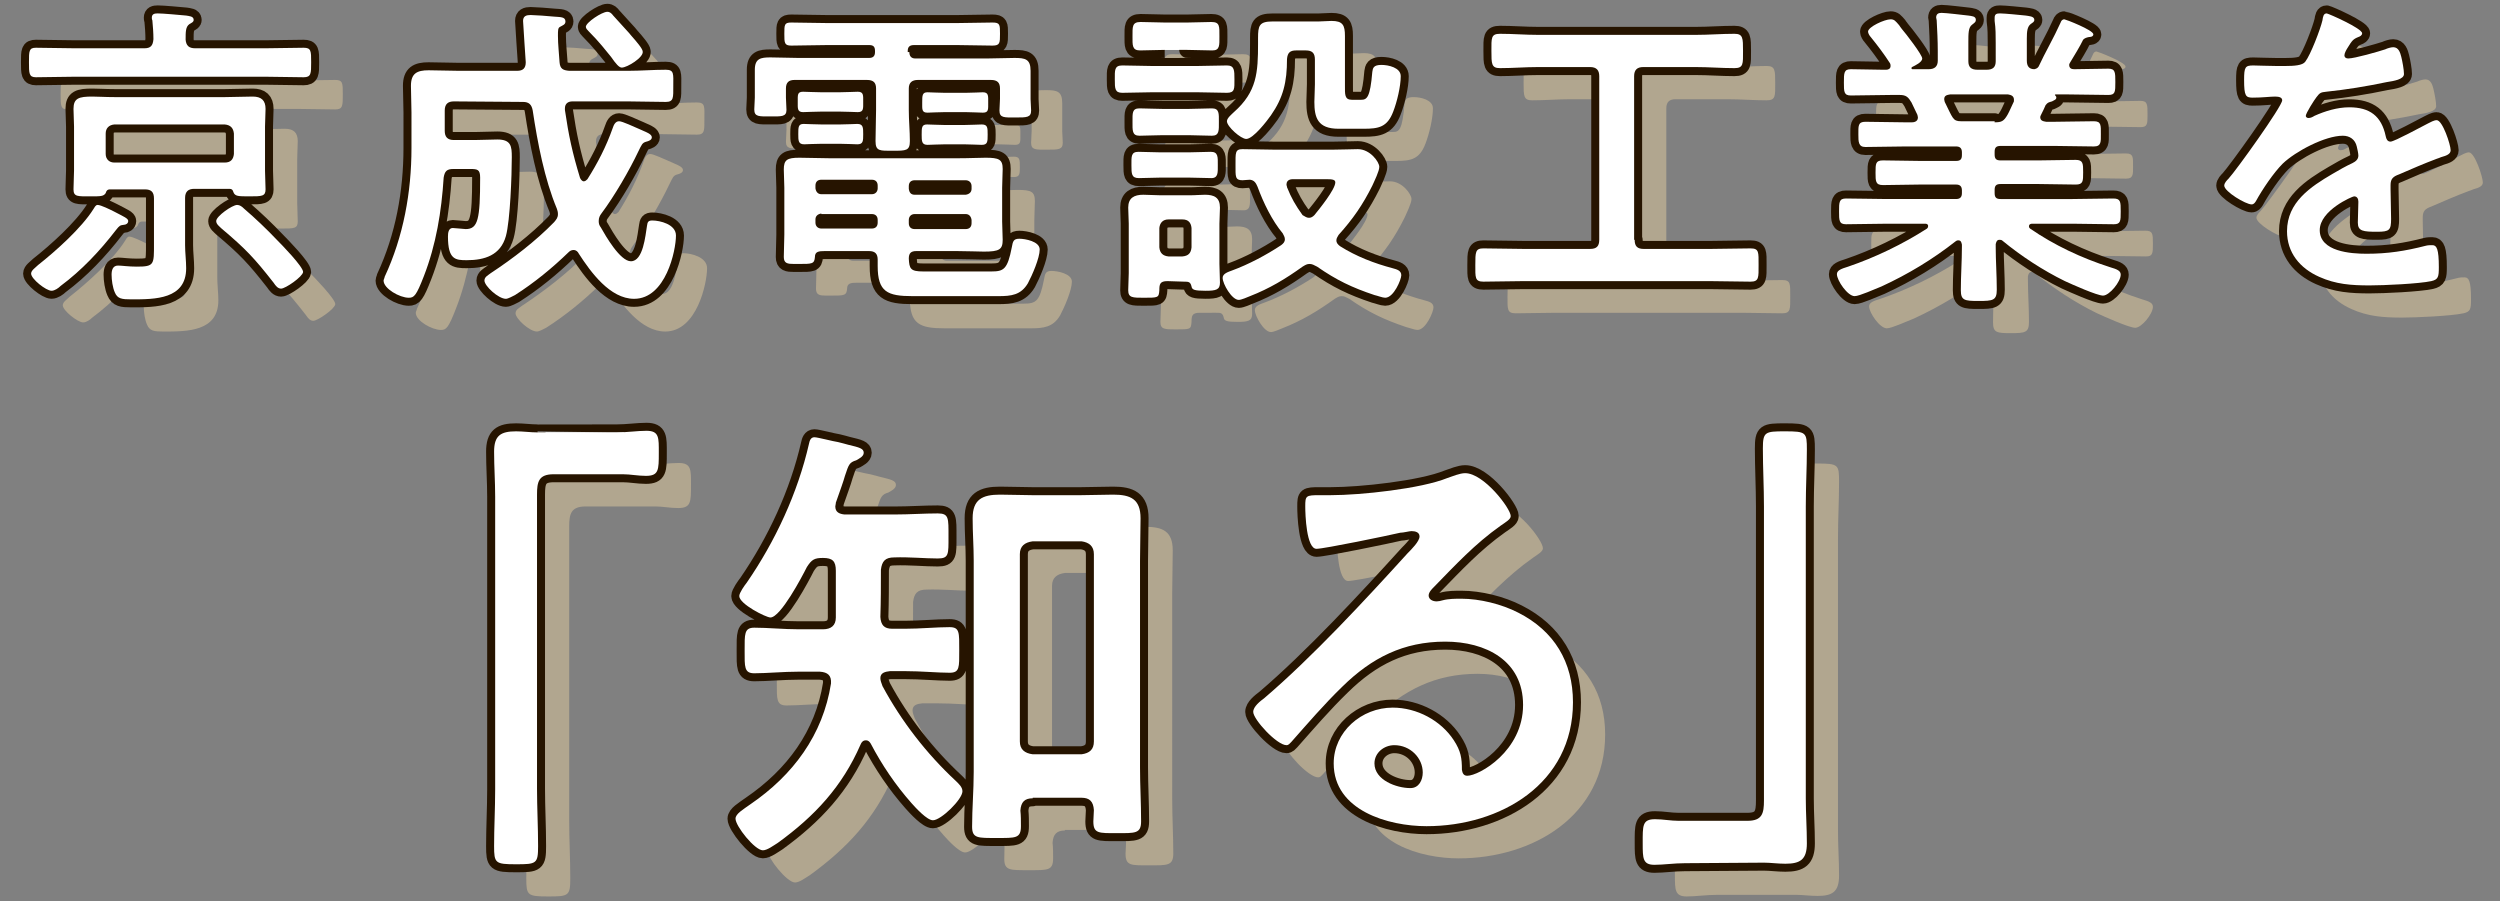
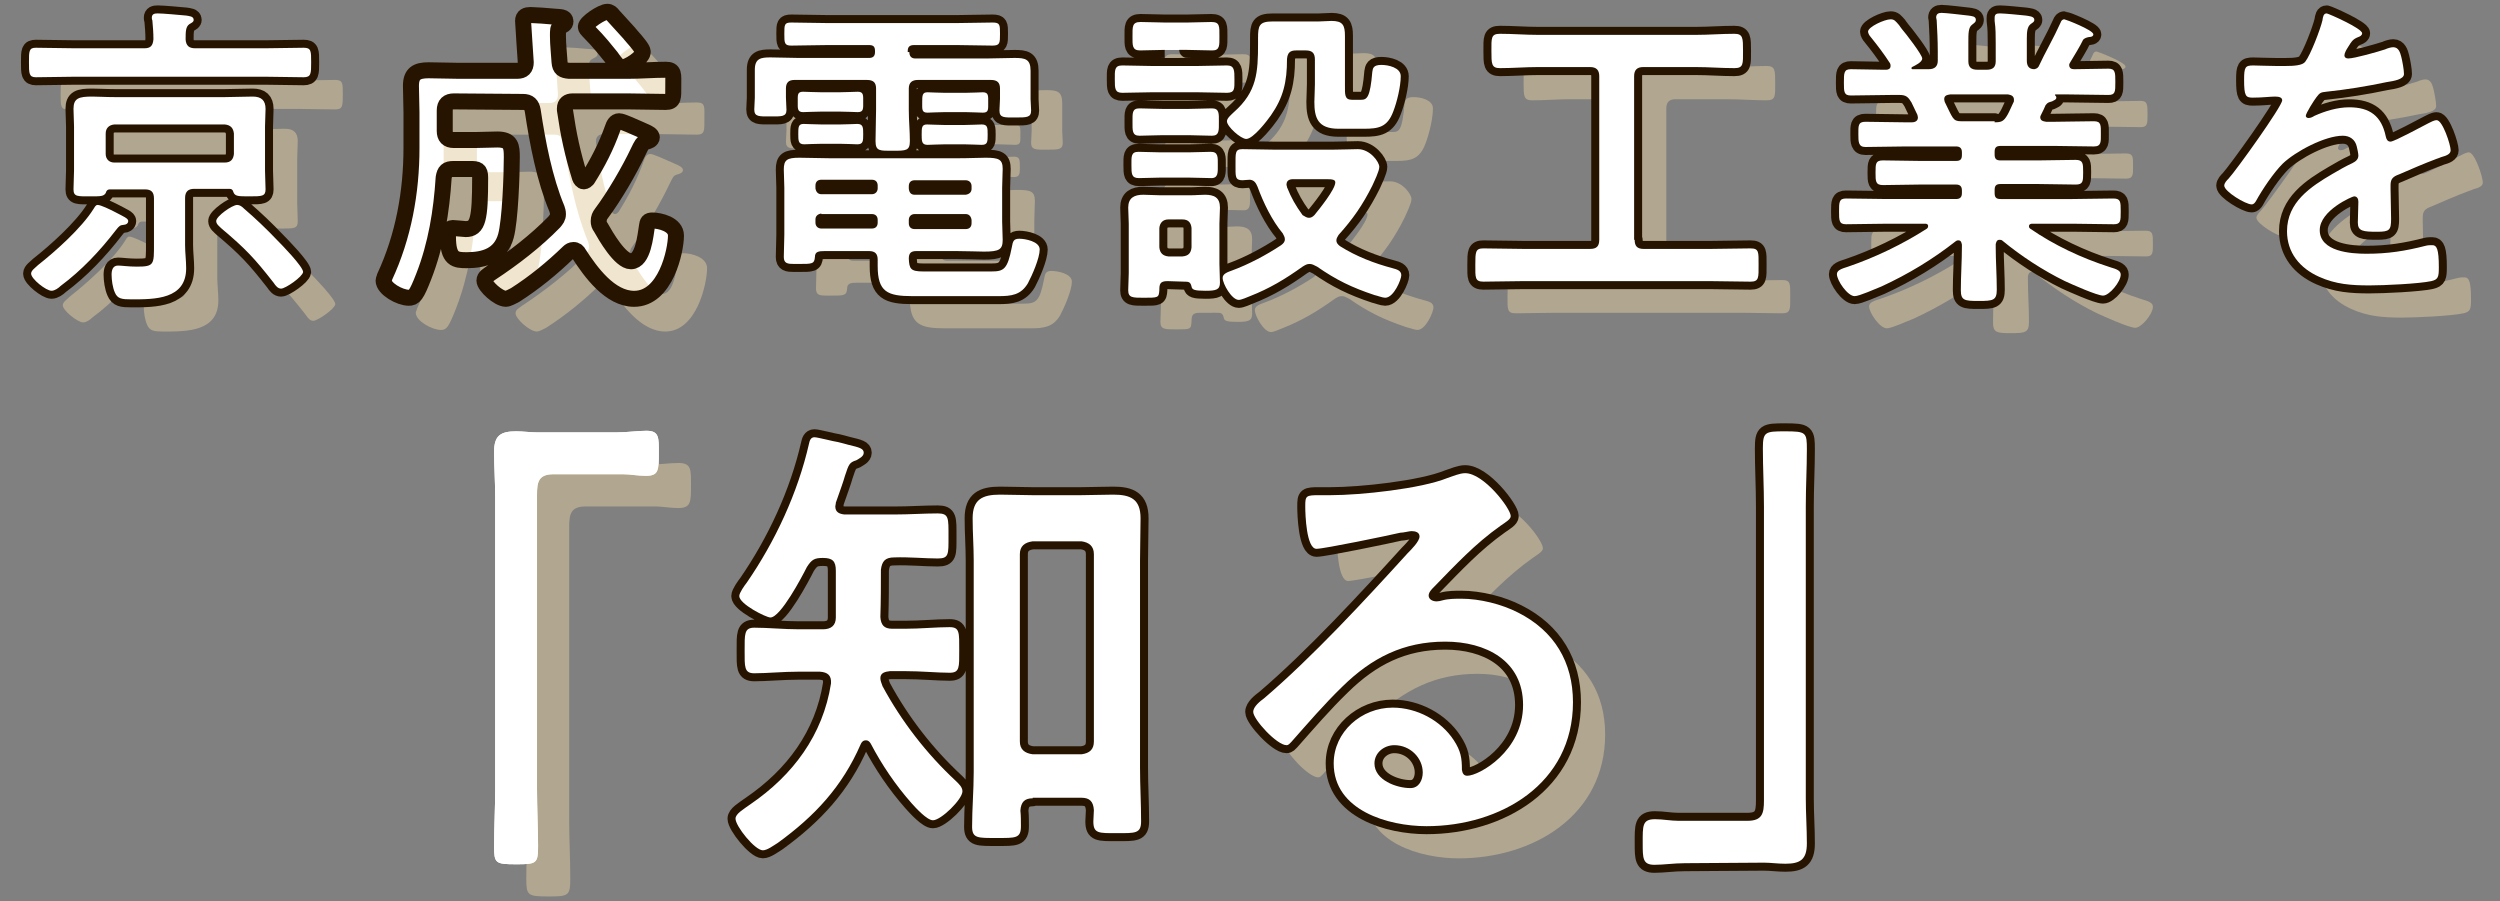
<svg xmlns="http://www.w3.org/2000/svg" version="1.1" id="レイヤー_1" x="0px" y="0px" viewBox="0 0 466 168" style="enable-background:new 0 0 466 168;" xml:space="preserve">
  <rect x="0" y="0" width="466" height="168" fill="#808080" stroke="none" />
  <style type="text/css">
	.st0{fill:#FFFFFF;}
	.st1{opacity:0.5;}
	.st2{fill:#E2CB9E;}
	.st3{fill:none;stroke:#261400;stroke-width:2.983;stroke-linejoin:round;}
</style>
  <g>
    <g>
      <path class="st0" d="M36.4,9h13c2.4,0,4.8-0.1,7.2-0.1c1.4,0,1.4,0.6,1.4,2.7s0,2.8-1.4,2.8c-2.4,0-4.8-0.1-7.2-0.1H14    c-2.4,0-4.8,0.1-7.3,0.1c-1.3,0-1.3-0.7-1.3-2.8s0-2.7,1.3-2.7C9.1,8.9,11.5,9,14,9h12.9c1.2,0,1.6-0.5,1.7-1.7    c0-1.2-0.1-2.4-0.2-3.5c-0.1-0.2-0.1-0.4-0.1-0.5c0-0.7,0.5-0.8,1.1-0.8c1,0,4.2,0.3,5.3,0.4C35.2,3,36.1,3,36.1,3.7    c0,0.4-0.3,0.5-0.8,0.8c-0.7,0.5-0.7,1.4-0.7,2.9C34.7,8.5,35.2,9,36.4,9z M23.1,41.9c-0.7,0.1-0.8,0.1-1.5,1    c-3,3.9-6.4,7.5-10.3,10.4c-0.4,0.4-1.1,0.9-1.7,0.9c-1,0-3.8-2.2-3.8-3.2c0-0.6,0.8-1.1,1.3-1.6c3.3-2.6,8.1-6.9,10.3-10.4    c0.2-0.3,0.4-0.8,0.8-0.8c0.6,0,2.4,0.9,3,1.2c1.9,1,2.7,1.3,2.7,1.8S23.4,41.9,23.1,41.9z M20.5,35.3c-0.5,0-0.7,0.3-0.8,0.7    c-0.4,0.6-0.9,0.6-2.8,0.6c-2.4,0-3.2,0.1-3.2-1.3c0-1.2,0.1-2.4,0.1-3.5v-8.2c0-1.1-0.1-2.2-0.1-3.3c0-2,1-2.3,3.5-2.3    c1.1,0,2.4,0.1,4.1,0.1H42c1.7,0,3.4-0.1,5.1-0.1c1.6,0,2.4,0.7,2.4,2.3c0,1.1-0.1,2.2-0.1,3.3v8.2c0,1.2,0.1,2.3,0.1,3.5    c0,1.3-0.7,1.3-3,1.3c-2.1,0-2.7,0-3-0.8c-0.1-0.4-0.3-0.6-0.7-0.6h-6.6c-1.1,0-1.7,0.5-1.7,1.7v8.8c0,1.4,0.2,2.9,0.2,4.3    c0,5.8-5.8,5.8-10.2,5.8c-1.8,0-2.6-0.1-3.1-1.3c-0.4-0.9-0.6-2.3-0.6-3.3c0-0.8,0.2-1.7,1.2-1.7c0.7,0,1.9,0.2,3.5,0.2    c3.3,0,3.2-0.4,3.2-4.3V37c0-1.2-0.5-1.7-1.7-1.7H20.5z M41.9,30.3c1.1,0,1.6-0.6,1.7-1.6v-3.8c-0.1-1-0.6-1.6-1.7-1.7H21.3    c-1,0.1-1.6,0.7-1.6,1.7v3.8c0,1,0.7,1.6,1.6,1.6H41.9z M52.4,53.8c-0.6,0-1-0.5-1.4-1.1c-3.6-4.6-5.2-6.3-9.7-10.1    c-0.4-0.4-1-0.8-1-1.4c0-0.9,3-3,3.9-3c0.5,0,0.9,0.3,1.3,0.7c2.1,1.8,4.2,3.8,6.1,5.8c0.9,0.9,4.9,5,4.9,6    C56.4,51.6,53.2,53.8,52.4,53.8z" />
      <path class="st0" d="M84.6,18.9c-1.1,0-1.7,0.5-1.7,1.7v3.8c0,1.1,0.5,1.7,1.7,1.7h3.9c1.4,0,2.9-0.1,4.2-0.1    c2.6,0,2.7,1.3,2.7,3.3c0,3.3-0.3,11.8-1.1,14.7c-1,3.6-4,4.5-7.3,4.5c-2.1,0-3.5-0.1-3.5-4.4c0-0.7,0.1-1.6,0.9-1.6    c0.4,0,2.1,0.2,2.4,0.2c2.3,0,2.7-1.8,2.7-9.6c0-1.5-0.5-1.6-1.8-1.6h-3.2c-1.2,0-1.6,0.4-1.8,1.6c-0.4,6.3-1.4,12.5-3.7,18.4    c-1.4,3.6-1.8,4-2.8,4c-1.7,0-4.7-1.7-4.7-3.2c0-0.2,0.2-0.5,0.2-0.7c3.5-7.5,5-15.8,5-24V21c0-1.7-0.1-3.3-0.1-5    c0-2.3,1.1-2.9,3.3-2.9c1.8,0,3.8,0.1,5.6,0.1h10.9c1.1,0,1.6-0.5,1.6-1.6c0-0.2-0.5-7.2-0.5-7.7c0-0.9,0.6-1.1,1.4-1.1    c0.7,0,3.5,0.2,4.4,0.3c1.1,0.1,2.1,0,2.1,0.9c0,0.6-0.5,0.7-1,1C104,5.2,104,5.6,104,6.7c0,1.6,0.2,3.2,0.3,4.9    c0.1,1.2,0.6,1.5,1.8,1.6h11c2.3,0,4.7-0.2,7-0.2c1.6,0,1.4,0.8,1.4,3s0.1,3-1.4,3c-2.4,0-4.7-0.1-7-0.1h-10.4    c-0.8,0-1.4,0.4-1.4,1.3v0.3c0.7,4.8,1.4,8,2.8,12.6c0.1,0.3,0.4,0.7,0.7,0.7c0.3,0,0.5-0.2,0.7-0.4c1.9-3,3.5-6.1,4.7-9.5    c0.2-0.6,0.5-1.3,1.2-1.3c0.6,0,2.7,1,4.1,1.6c0.4,0.2,0.7,0.3,0.9,0.4c0.4,0.2,1.1,0.5,1.1,1s-0.6,0.7-1,0.8    c-0.8,0.2-0.9,0.6-1.5,1.8c-1.7,3.6-4.5,8.4-6.9,11.6c-0.3,0.4-0.5,0.8-0.5,1.4c0,0.5,0.1,0.8,0.4,1.2c0.9,1.6,3.6,6.3,5.6,6.3    c2.3,0,2.7-4.8,3-6.6c0.1-0.7,0.2-1,1-1c1.4,0,4.4,0.7,4.4,2.8c0,2.8-1.9,11.8-7.8,11.8c-4.5,0-8.1-5-10.3-8.4    c-0.2-0.4-0.5-0.7-1-0.7c-0.4,0-0.7,0.2-0.9,0.4c-3.1,3-6.4,5.7-10,8c-0.4,0.2-1.3,0.7-1.7,0.7c-1.4,0-4-2.4-4-3.4    c0-0.7,0.7-1,1.2-1.4c4.1-2.7,8.4-6,11.8-9.5c0.4-0.5,0.7-0.8,0.7-1.5c0-0.4-0.1-0.7-0.2-1c-2.3-5.5-3.6-12.3-4.5-18.3    c-0.2-1.1-0.7-1.6-1.8-1.6L84.6,18.9L84.6,18.9z M115.9,12.6c-0.5,0-1.1-0.7-2-2c-0.9-1.1-2.2-2.8-4.2-4.8    c-0.2-0.2-0.5-0.5-0.5-0.8c0-0.8,3-2.8,4-2.8c0.5,0,0.8,0.3,1.1,0.7l3,3.3c0.1,0.1,0.3,0.4,0.5,0.6c0.8,0.9,2,2.3,2,2.8    C120,10.7,116.9,12.6,115.9,12.6z" />
      <path class="st0" d="M169.5,9.7c0,0.8,0.4,1.2,1.1,1.2H184c1.7,0,3.4-0.1,5.1-0.1c2,0,3,0.2,3,2.4v5.3c0,0.7,0.1,1.4,0.1,2.1    c0,1.3-0.8,1.3-2.9,1.3c-2.1,0-3,0.1-3-1.3c0-0.7,0.1-1.5,0.1-2.2v-1.9c0-1.1-0.5-1.6-1.7-1.6h-13.6c-1.1,0-1.7,0.5-1.7,1.6v4    c0,2,0.2,3.9,0.2,5.8c0,1.8-0.7,1.8-3.2,1.8c-2.4,0-3.2,0.1-3.2-1.8c0-2,0.1-3.9,0.1-5.8v-4c0-1.1-0.5-1.6-1.7-1.6h-13.5    c-1.1,0-1.6,0.5-1.6,1.6v1.7c0,0.8,0.1,1.5,0.1,2.3c0,1.3-1,1.2-3,1.2c-2.1,0-3,0.1-3-1.3c0-0.6,0.1-1.6,0.1-2.2V13    c0-2.1,1.1-2.3,2.9-2.3c1.7,0,3.5,0.1,5.2,0.1H162c0.8,0,1.1-0.4,1.1-1.1V9.5c0-0.8-0.3-1.1-1.1-1.1h-7.8c-2.3,0-4.5,0.1-6.7,0.1    c-1.3,0-1.3-0.5-1.3-2.2s0-2.1,1.3-2.1c2.2,0,4.4,0.1,6.7,0.1h24.2c2.2,0,4.4-0.1,6.6-0.1c1.4,0,1.4,0.4,1.4,2.1s0,2.2-1.4,2.2    c-2.2,0-4.4-0.1-6.6-0.1h-8c-0.8,0-1.2,0.3-1.2,1.1v0.2H169.5z M163.6,48.4c0-1.1-0.5-1.6-1.6-1.6h-8.3c-1.1,0-1.8,0.1-1.8,1.1    c-0.1,1.3-0.5,1.3-3,1.3H148c-1.2,0-1.9-0.1-1.9-1.3c0-1.4,0.1-2.8,0.1-4.2V35c0-1.1-0.1-2.3-0.1-3.4c0-1.8,0.6-2.2,2.9-2.2    c1.9,0,3.8,0.1,5.7,0.1h23.7c2.3,0,4.1-0.1,5.3-0.1c2.5,0,3.2,0.3,3.2,2.1c0,1.1-0.1,2.3-0.1,3.5v6.3c0,1.1,0.1,2.3,0.1,3.4    c0,1.8-0.6,2.2-3.5,2.2c-1.2,0-2.9-0.1-5-0.1h-7.6c-1,0-1.4,0.4-1.4,1.4c0.1,1.9,0.3,2.4,2.7,2.4h12.7c2.3,0,3-0.4,3.8-4.5    c0.2-1.1,0.3-1.6,1.4-1.6s3.8,0.5,3.8,2c0,1.6-1.4,4.8-2.2,6.3c-1.3,2.2-3.1,2.4-5.5,2.4h-16c-4.7,0-6.5-0.8-6.5-5.6L163.6,48.4    L163.6,48.4z M153.2,20.8c-1.4,0-2.9,0.1-3.5,0.1c-1.1,0-1-0.7-1-1.9c0-1.3-0.1-1.9,1-1.9c0.7,0,2.1,0.1,3.5,0.1h3.2    c1.3,0,2.8-0.1,3.5-0.1c1.1,0,1,0.7,1,1.9s0.1,1.9-1,1.9c-0.6,0-2.1-0.1-3.5-0.1H153.2z M153.2,26.8c-1.4,0-2.9,0.1-3.3,0.1    c-1.1,0-1.1-0.7-1.1-1.9c0-1.3,0-1.9,1-1.9c0.6,0,2.1,0.1,3.4,0.1h3.3c1.3,0,2.8-0.1,3.3-0.1c1.1,0,1.1,0.7,1.1,1.9    c0,1.3,0,1.9-1.1,1.9c-0.5,0-2-0.1-3.3-0.1H153.2z M163.6,34.6c0-0.7-0.4-1.1-1.1-1.1h-9.4c-0.7,0-1.1,0.4-1.1,1.1v0.5    c0.1,0.7,0.5,1.1,1.1,1.1h9.4c0.7,0,1.1-0.5,1.1-1.1V34.6z M153.1,39.8c-0.7,0.1-1.1,0.5-1.1,1.1v0.6c0,0.7,0.5,1.1,1.1,1.1h9.4    c0.7,0,1.1-0.4,1.1-1.1V41c0-0.7-0.4-1.1-1.1-1.1h-9.4V39.8z M180,36.3c0.7-0.1,1.1-0.5,1.1-1.1v-0.5c0-0.7-0.5-1.1-1.1-1.1h-9.5    c-0.7,0-1.1,0.4-1.1,1.1v0.5c0.1,0.7,0.4,1.1,1.1,1.1H180z M169.4,41.6c0,0.7,0.4,1.1,1.1,1.1h9.5c0.7,0,1.1-0.4,1.1-1.1V41    c-0.1-0.7-0.5-1.1-1.1-1.1h-9.5c-0.7,0-1.1,0.5-1.1,1.1V41.6z M176.1,20.9c-1.3,0-2.7,0.1-3.2,0.1c-1.1,0-1-0.6-1-1.9s0-1.9,1-1.9    c0.5,0,2,0.1,3.2,0.1h3.9c1.3,0,2.7-0.1,3.2-0.1c1.1,0,1,0.7,1,1.9c0,1.3,0.1,1.9-1,1.9c-0.7,0-2-0.1-3.2-0.1H176.1z M176.2,26.9    c-1.3,0-2.6,0.1-3.3,0.1c-1.1,0-1.1-0.7-1.1-1.9c0-1.3,0-1.9,1-1.9c0.8,0,2.1,0.1,3.3,0.1h3.6c1.3,0,2.6-0.1,3.3-0.1    c1.1,0,1.1,0.6,1.1,1.9s0,1.9-1.1,1.9c-0.9,0-2-0.1-3.3-0.1H176.2z" />
      <path class="st0" d="M214.6,17.2c-1.8,0-3.6,0.1-5.4,0.1c-1.4,0-1.4-0.8-1.4-2.5s-0.1-2.6,1.4-2.6c1.8,0,3.6,0.1,5.4,0.1h8.7    c1.8,0,3.6-0.1,5.4-0.1c1.4,0,1.4,0.9,1.4,2.6s0.1,2.5-1.4,2.5c-1.8,0-3.6-0.1-5.4-0.1H214.6z M217.6,52.4c-1.4,0-1.5,0.6-1.5,1.7    c-0.1,1.4-0.2,1.4-2.9,1.4c-2.1,0-2.9,0-2.9-1.4c0-1.1,0.1-2.1,0.1-3.2v-9.2c0-1-0.1-2-0.1-3c0-1.8,1.1-2.4,2.8-2.4    c1.1,0,2.1,0.1,3.2,0.1h5.5c1.1,0,1.9-0.1,2.8-0.1c1.7,0,2.8,0.5,2.8,2.4c0,1-0.1,2-0.1,3v7.5c0,1.2,0.1,2.3,0.1,3.5    c0,1.3-0.7,1.5-2.7,1.5c-2.1,0-2.5-0.2-2.6-0.8c-0.2-0.9-0.6-0.9-1.4-0.9L217.6,52.4L217.6,52.4z M216.5,33.1    c-1.4,0-2.8,0.1-4.2,0.1s-1.4-0.8-1.4-2.4s-0.1-2.5,1.3-2.5c1.3,0,2.8,0.1,4.2,0.1h5.1c1.4,0,2.9-0.1,4.2-0.1c1.4,0,1.3,1,1.3,2.5    c0,1.3,0.1,2.4-1.2,2.4c-1.4,0-2.9-0.1-4.4-0.1H216.5z M216.6,25.2c-1.5,0-2.9,0.1-4.2,0.1c-1.4,0-1.3-1-1.3-2.6s-0.1-2.5,1.3-2.5    c1.3,0,2.7,0.1,4.2,0.1h5.1c1.4,0,2.9-0.1,4.2-0.1c1.4,0,1.3,1,1.3,2.5c0,1.6,0.1,2.6-1.3,2.6c-1.4,0-2.9-0.1-4.2-0.1H216.6z     M217.1,9.3c-1.6,0-3.1,0.1-4.6,0.1s-1.4-1-1.4-2.6c0-1.8-0.1-2.7,1.5-2.7c1.5,0,3,0.1,4.5,0.1h4.2c1.5,0,3-0.1,4.5-0.1    c1.6,0,1.5,0.8,1.5,2.7c0,1.6,0.1,2.6-1.3,2.6c-1.6,0-3.1-0.1-4.7-0.1C221.3,9.3,217.1,9.3,217.1,9.3z M216.1,46.1    c0.1,1.1,0.7,1.6,1.7,1.7h2.6c1.1-0.1,1.6-0.6,1.7-1.7v-3.6c-0.1-1-0.6-1.6-1.7-1.6h-2.6c-1,0-1.6,0.6-1.7,1.6V46.1z M244.1,49.2    c-0.5,0-0.8,0.2-1.3,0.5c-3.2,2.3-6.2,4.1-9.8,5.5c-0.5,0.2-1.6,0.7-2.1,0.7c-1.3,0-3-3-3-4.1c0-0.8,1-1.1,1.8-1.4    c3-1.1,6.4-2.9,9.1-4.7c0.4-0.3,0.7-0.6,0.7-1.1c0-0.4-0.2-0.7-0.4-1.1c-2-2.4-3.6-5.7-4.7-8.7c-0.3-0.7-0.6-1.2-1.4-1.3    c-0.5,0-1,0.1-1.4,0.1c-1.4,0-1.3-0.7-1.3-2.8c0-2.3-0.1-3,1.3-3c2,0,4.1,0.1,6.1,0.1h10.6c1.8,0,3.6-0.1,4.8-0.1    c2.3,0,4,2.4,4,3.3c0,0.8-0.9,2.6-1.3,3.5c-1.8,3.6-3.6,6.2-6.3,9.2c-0.2,0.4-0.4,0.6-0.4,1c0,0.5,0.3,0.8,0.7,1.1    c3,1.9,6.4,3.2,9.8,4.1c0.7,0.2,1.6,0.4,1.6,1.3c0,0.8-1.4,4.2-3,4.2c-0.5,0-1.5-0.4-2-0.5c-4.2-1.4-7.1-2.8-10.7-5.3    C244.9,49.4,244.6,49.2,244.1,49.2z M236.9,21.5c-0.7,1-3.3,4.4-4.6,4.4c-1,0-3.6-2.3-3.6-3.3c0-0.6,0.9-1.3,1.3-1.7    c4.3-3.8,4.5-7.4,4.5-12.8v-1c0-2.3,0.2-3.1,2.7-3.1h8.6c0.8,0,1.6-0.1,2.4-0.1c2.1,0,2.5,0.8,2.5,2.8v9.2c0,1.7-0.1,2.7,1.3,2.7    h1.7c1.1,0,1.7-0.4,2.1-5.2c0.1-0.7,0.2-1.3,1.7-1.3c1.3,0,3.6,0.5,3.6,2.1c0,1.9-0.7,4.8-1.4,6.6c-1.1,2.9-2.7,3.2-5.5,3.2h-4.7    c-3.9,0-4.5-2.1-4.5-5c0-1,0.1-2.1,0.1-3.3v-4.6c0-1.2-0.5-1.7-1.7-1.7h-1.8c-1.1,0-1.6,0.4-1.7,1.6    C239.9,15.3,239.2,18.2,236.9,21.5z M244,40.6c0.4,0,0.7-0.2,1-0.5c0.9-1.1,3.9-4.8,3.9-6.1c0-0.5-0.5-0.6-1.6-0.6H241    c-0.2,0-1.2,0-1.2,1c0,0.2,0.1,0.3,0.1,0.5c0.8,2,1.6,3.4,2.9,5.2C243.3,40.4,243.6,40.6,244,40.6z" />
      <path class="st0" d="M304.7,44.7c0,1.2,0.5,1.7,1.7,1.7h12.4c2.5,0,5-0.1,7.5-0.1c1.6,0,1.5,0.7,1.5,3.1c0,2.3,0.1,3.1-1.5,3.1    c-2.5,0-5-0.1-7.5-0.1H284c-2.5,0-5,0.1-7.5,0.1c-1.6,0-1.5-0.8-1.5-3.1c0-2.4,0-3.1,1.5-3.1c2.5,0,5,0.1,7.5,0.1h12.4    c1.2,0,1.7-0.5,1.7-1.7V14.2c0-1.1-0.5-1.7-1.7-1.7h-9.7c-2.4,0-4.7,0.2-7.1,0.2c-1.6,0-1.6-0.8-1.6-3.2s-0.1-3.2,1.6-3.2    c2.4,0,4.7,0.2,7.1,0.2h29.4c2.4,0,4.8-0.2,7.2-0.2c1.6,0,1.6,0.8,1.6,3.2s0.1,3.2-1.6,3.2c-2.4,0-4.8-0.2-7.2-0.2h-9.8    c-1.1,0-1.7,0.5-1.7,1.7v30.5H304.7z" />
      <path class="st0" d="M384.1,4.2c0.1-0.3,0.3-0.6,0.7-0.6c0.2,0,5.4,2,5.4,2.8c0,0.5-0.7,0.5-0.8,0.5c-0.5,0.1-0.8,0.2-1.1,0.5    c-0.5,1.1-1.8,3.2-2.4,4.2c-0.1,0.2-0.2,0.3-0.2,0.5c0,0.6,0.4,0.8,0.9,0.8c2.1,0,4.3-0.1,6.4-0.1c1.3,0,1.3,0.7,1.3,2.5    s0,2.4-1.3,2.4c-2.5,0-5-0.1-7.5-0.1h-2.3c-0.2,0-0.2,0.1-0.1,0.2s0.2,0.2,0.2,0.4c0,0.4-0.5,0.5-0.8,0.7    c-0.7,0.2-0.8,0.2-1.2,0.7c-0.2,0.5-0.5,1.1-0.8,1.7c-0.1,0.2-0.2,0.4-0.2,0.5c0,0.7,0.5,0.8,1.1,0.9h1.6c2.4,0,4.8-0.1,7.3-0.1    c1.4,0,1.3,0.8,1.3,2.4c0,1.4,0.1,2.3-1.3,2.3c-2.4,0-4.9-0.1-7.3-0.1h-10.1c-0.8,0-1.1,0.3-1.1,1.1v0.5c0,0.8,0.3,1.1,1.1,1.1    h7.1c2.3,0,4.5-0.1,6.9-0.1c1.4,0,1.4,0.7,1.4,2.3c0,1.7,0,2.3-1.4,2.3c-2.3,0-4.6-0.1-6.9-0.1h-7.1c-0.8,0-1.1,0.3-1.1,1.1V36    c0,0.8,0.3,1.1,1.1,1.1h13.4c2.5,0,5-0.1,7.6-0.1c1.4,0,1.4,0.6,1.4,2.4s0,2.4-1.3,2.4c-2.6,0-5.1-0.1-7.6-0.1h-7.6    c-0.3,0-0.6,0.1-0.6,0.5c0,0.2,0.1,0.3,0.2,0.4c4.5,3.1,9.6,5.5,14.9,7.2c1.4,0.4,2,0.7,2,1.4c0,1.3-2.1,3.9-3.3,3.9    c-1.1,0-5.8-2.1-7.1-2.7c-4.1-2-8.2-4.7-11.6-7.5c-0.2-0.2-0.4-0.2-0.6-0.2c-0.5,0-0.6,0.4-0.7,0.8V46c0,2.6,0.2,5.3,0.2,8    c0,2-0.7,2.1-3.4,2.1c-2.6,0-3.3-0.1-3.3-2c0-2.7,0.2-5.4,0.2-8.1v-0.4c-0.1-0.5-0.2-0.8-0.7-0.8c-0.2,0-0.4,0.1-0.5,0.2    c-4.2,3.3-8.8,6.1-13.8,8.4c-1.3,0.5-4.1,1.8-5,1.8c-1.3,0-3.3-2.9-3.3-4.1c0-0.7,0.8-1,2.1-1.4c5-1.7,10.2-4.2,14.7-7.1    c0.1-0.1,0.2-0.2,0.2-0.5s-0.3-0.4-0.5-0.4h-7.2c-2.5,0-5.1,0.1-7.6,0.1c-1.3,0-1.3-0.7-1.3-2.4s0-2.4,1.3-2.4    c2.6,0,5.1,0.1,7.6,0.1h12.9c0.8,0,1.1-0.4,1.1-1.1v-0.5c0-0.8-0.4-1.1-1.1-1.1h-6.7c-2.3,0-4.6,0.1-6.9,0.1    c-1.4,0-1.4-0.7-1.4-2.3c0-1.7,0-2.3,1.4-2.3c2.3,0,4.6,0.1,6.9,0.1h6.7c0.8,0,1.1-0.3,1.1-1.1v-0.5c0-0.8-0.4-1.1-1.1-1.1H355    c-2.4,0-4.9,0.1-7.3,0.1c-1.3,0-1.3-1-1.3-2.3c0-1.6-0.1-2.4,1.3-2.4c2.4,0,4.8,0.1,7.3,0.1h1.4c0.1,0,1.1,0,1.1-0.9    c0-0.2-0.1-0.4-0.1-0.5c-0.4-0.8-0.7-1.5-1.1-2.3c-0.6-1-1-1.4-2.2-1.4h-1.6c-2.5,0-5,0.1-7.5,0.1c-1.3,0-1.3-0.7-1.3-2.4    c0-1.8,0-2.5,1.3-2.5c2,0,3.9,0.1,5.9,0.1h0.7c0.4,0,0.8-0.2,0.8-0.7c0-0.2,0-0.3-0.1-0.5c-1.1-1.7-2.3-3.3-3.6-4.9    c-0.2-0.2-0.5-0.7-0.5-1c0-0.9,3.1-2.3,4.2-2.3c0.7,0,0.9,0.3,1.6,1.1c0.1,0.2,0.3,0.4,0.5,0.7c0.7,0.8,3.8,4.8,3.8,5.5    c0,0.7-1.3,1.3-1.9,1.6c-0.1,0.1-0.1,0.1-0.1,0.2c0,0.2,0.1,0.2,0.3,0.2h2.9c1.1,0,1.7-0.5,1.7-1.6V9.5c0-1.9-0.1-3.8-0.2-5.7    c0-0.2-0.1-0.4-0.1-0.5c0-0.7,0.4-0.9,1-0.9c0.8,0,4.1,0.4,5,0.5c0.6,0.1,1.4,0.1,1.4,0.8c0,0.4-0.2,0.5-0.7,0.9    c-0.7,0.5-0.7,1.6-0.7,3.3v3.5c0,1.1,0.5,1.6,1.7,1.6h1.7c1.2,0,1.7-0.5,1.7-1.6V8c0-1.4,0-2.7-0.2-4.1V3.3c0-0.7,0.4-0.8,1-0.8    c0.8,0,3.9,0.3,4.8,0.4c0.5,0.1,1.6,0.1,1.6,0.8c0,0.4-0.3,0.5-0.7,0.8c-0.6,0.5-0.7,1.3-0.7,2.7v4.1c0,1,0.4,1.6,1.4,1.6    c0.4-0.1,0.6-0.2,0.8-0.5C381.2,9.8,382.8,7.1,384.1,4.2z M371.8,22.8c1.3,0,1.7-0.2,2.4-1.4c0.4-0.7,0.7-1.5,1.1-2.3    c0.1-0.1,0.1-0.3,0.1-0.5c0-0.7-0.5-0.9-1.1-1h-10.8c-0.6,0.1-1.1,0.2-1.1,0.9c0,0.2,0.1,0.4,0.1,0.5c1.5,3,1.5,3.6,3,3.6h6.3    V22.8z" />
      <path class="st0" d="M440.3,6.2c0,0.4-0.4,0.6-0.7,0.7c-1,0.4-1.2,0.7-2,2c-0.2,0.3-0.6,1-0.6,1.4s0.3,0.6,0.7,0.6    c1.2,0,5.7-1.3,6.9-1.7c0.4-0.2,1.1-0.4,1.5-0.4c1,0,1.3,1,1.5,1.8s0.5,2.4,0.5,3.2c0,1-1.9,1.3-3.2,1.5    c-3.8,0.8-7.5,1.4-11.3,1.8c-1,0.1-1.2,0.2-1.8,1c-0.4,0.5-2,3-2,3.5c0,0.2,0.2,0.4,0.5,0.4c0.4,0,0.8-0.2,1.1-0.4    c2-0.9,4.3-1.6,6.5-1.6c3.8,0,6,1.6,6.8,5.4c0.1,0.5,0.3,1,0.9,1c0.7,0,6-2.9,7-3.4c0.4-0.2,1.1-0.6,1.6-0.6    c1.1,0,2.6,4.6,2.6,5.6c0,0.7-0.7,1-1.8,1.3c-0.2,0.1-0.5,0.2-0.8,0.3c-2.4,0.9-4.7,1.9-7,2.9c-1.1,0.4-1.6,0.8-1.6,2v0.8    c0,1.8,0.1,3.6,0.1,5.5c0,2.1-0.3,2.4-2.6,2.4c-2.6,0-3.6-0.1-3.6-1.7c0-1.3,0.1-2.6,0.1-3.9c0-0.5-0.2-1-0.8-1    c-0.3,0-6.4,2.6-6.4,6.3c0,4,5.8,4.4,8.7,4.4c4,0,7.2-0.5,11.1-1.5c0.4-0.1,0.8-0.1,1.2-0.1c0.8,0,1.2,0.7,1.2,4.1    c0,1.8-0.1,2.3-1.4,2.6c-2.3,0.5-8.9,0.8-11.5,0.8c-3.4,0-6.3-0.2-9.4-1.6c-3.6-1.6-6-4.5-6-8.5c0-5.4,4.4-8.3,8.5-10.7    c1.2-0.7,2.4-1.4,3.7-2c0.6-0.3,1.1-0.7,1.1-1.4c0-0.4-0.2-1.3-0.3-1.7c-0.3-1.3-1.3-2-2.6-2c-3.3,0-8.8,2.9-11.2,5.2    c-1.7,1.7-3.8,4.8-5,7c-0.2,0.3-0.4,0.6-0.8,0.6c-1.1,0-5.1-2.4-5.1-3.5c0-0.5,0.5-1,0.8-1.3c1.4-1.5,10-13.5,10-14.6    c0-0.5-0.5-0.7-1.3-0.7c-1,0-2.3,0.2-4.2,0.2c-1.3,0-1.6-0.3-1.6-3.3c0-2.4,0.2-2.7,1.7-2.7c1,0,2.6,0.1,4.3,0.1h1.7    c1.6,0,3.2-0.1,3.7-0.8c1-1.3,2.8-6,3.2-7.7c0.1-0.7,0.2-1.3,0.8-1.3C434.2,2.6,440.3,5.3,440.3,6.2z" />
      <path class="st0" d="M114.9,80.6c2,0,3.9-0.3,5.6-0.3c2.4,0,2.3,1.3,2.3,4.1c0,3.2,0,4.3-2.4,4.3c-1.5,0-2.9-0.3-4.3-0.3h-12.9    c-2.8,0-3.1,1.4-3.1,3.8V147c0,3.5,0.2,7.1,0.2,10.7c0,3.3-0.3,3.4-4.1,3.4c-3.9,0-4.1-0.2-4.1-3.4c0-3.5,0.2-7,0.2-10.6V92.6    c0-2.8-0.2-5.6-0.2-8.4c0-3,1.2-3.8,4.1-3.8c1.3,0,2.7,0.2,4,0.2C100.2,80.6,114.9,80.6,114.9,80.6z" />
      <path class="st0" d="M166.3,117.2h2.4c2.8,0,5.9-0.3,8.3-0.3c1.9,0,1.8,1,1.8,4.3c0,3.2,0.1,4.2-1.8,4.2c-2.2,0-5.3-0.3-8.3-0.3    h-2.8c-0.9,0.1-1.8,0.3-1.8,1.3c0,0.5,0.2,0.9,0.4,1.5c3.5,6.5,8.2,12.6,13.7,17.7c0.5,0.5,1.2,1.1,1.2,1.9c0,1.5-4,5.4-5.5,5.4    c-1.1,0-3.2-2.3-4-3.2c-3-3.4-5.5-7.1-7.6-11.1c-0.2-0.3-0.4-0.6-0.9-0.6s-0.8,0.3-1,0.8c-3.4,7.8-8.5,13.3-15.4,18.3    c-0.8,0.5-2,1.4-2.8,1.4c-1.5,0-5.1-4.5-5.1-5.9c0-0.9,1.4-1.7,2.8-2.7c7.9-5.4,13.5-12.9,15-22.5c0.1-1.5-0.6-2.1-2.1-2.2h-3.9    c-2.9,0-6,0.3-8.3,0.3c-1.9,0-1.8-1.2-1.8-4.2c0-3.1-0.1-4.3,1.8-4.3c2.5,0,5.5,0.3,8.3,0.3h4.5c1.5,0,2.4-0.7,2.4-2.2v-8.7    c0-1.8-0.6-2.4-2.4-2.4c-1.6,0-2.1,0.3-3,1.7c-0.9,1.8-4.9,9.4-6.8,9.4c-0.8,0-5.8-2.5-5.8-4c0-0.6,1-2,1.4-2.5    c5.3-7.7,9.5-16.7,11.6-25.9c0.1-0.5,0.3-1.2,1-1.2c0.6,0,3.6,0.8,4.4,0.9c0.7,0.2,1.3,0.3,1.9,0.5c2.1,0.5,2.9,0.7,2.9,1.5    c0,0.7-0.9,1.1-1.4,1.4c-1.3,0.4-1.4,0.8-2.1,2.9c-0.3,1.1-0.9,2.7-1.7,5c0,0.3-0.1,0.5-0.1,0.7c0,1.1,0.8,1.4,1.7,1.5h9.3    c2.8,0,5.6-0.2,8.1-0.2c2.1,0,2,0.9,2,4.3c0,3.3,0.1,4.1-2,4.1c-2.4,0-5.3-0.3-8.1-0.2c-1.7,0-2.3,0.7-2.5,2.3    c0,2.9,0,5.8-0.1,8.8C164.2,116.5,164.8,117.2,166.3,117.2z M192.5,148.8c-1.5,0-2.2,0.7-2.3,2.3c0.1,0.9,0.1,1.9,0.1,2.9    c0,2.3-1,2.2-4.5,2.2s-4.6,0.1-4.6-2.1c0-3.4,0.3-6.8,0.3-10.2v-39.4c0-2.6-0.2-5.2-0.2-7.9c0-3.5,1.8-4.4,5.1-4.4    c2,0,4,0.1,5.9,0.1h9.3c2,0,4-0.1,5.9-0.1c3.2,0,5.1,0.8,5.1,4.4c0,2.7-0.1,5.2-0.1,7.9V143c0,3.4,0.2,6.7,0.2,10.1    c0,2.3-1.1,2.2-4.5,2.2s-4.4,0.1-4.4-2.2c0-0.7,0.1-1.4,0.1-2.1c-0.1-1.6-0.8-2.3-2.3-2.3h-9.1V148.8z M201.6,140.6    c1.5-0.2,2.3-0.9,2.3-2.4v-34.9c0-1.5-0.9-2.2-2.3-2.4h-9.1c-1.5,0.2-2.4,0.9-2.4,2.4v34.9c0,1.5,0.9,2.2,2.4,2.4H201.6z" />
      <path class="st0" d="M281.6,96.2c0,0.6-0.9,1.1-1.9,1.8c-4.8,3.4-8.4,7.3-12.5,11.5c-0.3,0.3-0.9,0.9-0.9,1.5    c0,0.7,0.7,1.1,1.5,1.1c0.3,0,0.8-0.1,1.1-0.2c1.1-0.3,2.4-0.3,3.5-0.3c3.4,0,7.5,1,10.6,2.6c6.7,3.4,10.2,9.2,10.2,16.7    c0,15.2-13.5,23.1-27.3,23.1c-7.1,0-17.3-2.9-17.3-11.7c0-5.9,5.2-10.4,11-10.4c4.5,0,9,2.4,11.4,6.1c1.3,2,1.5,3.3,1.5,5.5    c0.1,0.6,0.3,1.1,1,1.1c2.2,0,10.4-4.6,10.4-13.2c0-8.3-7-11.8-14.5-11.8c-7.8,0-13.7,3-19.2,8.4c-3.4,3.3-6.4,6.8-9.5,10.3    c-0.3,0.3-0.5,0.6-0.9,0.6c-1.8,0-6.2-4.8-6.2-6.2c0-1,1.3-2,2.1-2.6c8.9-7.6,18.8-18.3,26.7-27c0.7-0.7,2.2-2.2,2.2-3.1    c0-0.8-0.8-1-1.5-1c-0.4,0-1.5,0.3-2.1,0.3c-2.1,0.5-14.2,3-15.6,3c-1.9,0-2.1-6.4-2.1-7.9c0-2,0.1-2.1,2.7-2.1h2.1    c5.5,0,16.8-1.2,21.7-3.2c0.9-0.3,2.3-0.9,3.3-0.9C276.6,88.2,281.6,94.8,281.6,96.2z M259.9,138.9c-1.9,0-3.7,1.4-3.7,3.4    c0,3.1,4.1,4.6,6.7,4.6c1.6,0,2.3-1.5,2.3-2.9C265.2,141.3,262.9,138.9,259.9,138.9z" />
      <path class="st0" d="M314.1,160.9c-2.1,0-4,0.3-5.7,0.3c-2.2,0-2.2-1.2-2.2-4c0-3.3-0.1-4.5,2.3-4.5c1.5,0,2.9,0.3,4.4,0.3h12.8    c2.8,0,3.1-1.4,3.1-3.8V94.4c0-3.6-0.2-7.2-0.2-10.8c0-3.1,0.4-3.2,4.1-3.2c4,0,4.1,0.2,4.1,3.4c0,3.5-0.2,7-0.2,10.6v54.4    c0,2.8,0.2,5.6,0.2,8.4c0,3-1.2,3.8-4,3.8c-1.4,0-2.8-0.2-4-0.2L314.1,160.9L314.1,160.9z" />
    </g>
    <g class="st1">
      <path class="st2" d="M42.3,15h13c2.4,0,4.8-0.1,7.2-0.1c1.4,0,1.4,0.6,1.4,2.7s0,2.8-1.4,2.8c-2.4,0-4.8-0.1-7.2-0.1H19.9    c-2.4,0-4.8,0.1-7.3,0.1c-1.3,0-1.3-0.7-1.3-2.8s0-2.7,1.3-2.7c2.4,0,4.8,0.1,7.3,0.1h12.9c1.2,0,1.6-0.5,1.7-1.7    c0-1.2-0.1-2.4-0.2-3.5c-0.1-0.2-0.1-0.4-0.1-0.5c0-0.7,0.5-0.8,1.1-0.8c1,0,4.2,0.3,5.3,0.4C41.1,9,42,9,42,9.7    c0,0.4-0.3,0.5-0.8,0.8c-0.7,0.5-0.7,1.4-0.7,2.9C40.7,14.5,41.1,15,42.3,15z M29,47.8c-0.7,0.1-0.8,0.1-1.5,1    c-3,3.9-6.4,7.5-10.3,10.4c-0.4,0.4-1.1,0.9-1.7,0.9c-1,0-3.8-2.2-3.8-3.2c0-0.6,0.8-1.1,1.3-1.6c3.3-2.6,8.1-6.9,10.3-10.4    c0.2-0.3,0.4-0.8,0.8-0.8c0.6,0,2.4,0.9,3,1.2c1.9,1,2.7,1.3,2.7,1.8S29.4,47.8,29,47.8z M26.5,41.3c-0.5,0-0.7,0.3-0.8,0.7    c-0.4,0.6-0.9,0.6-2.8,0.6c-2.4,0-3.2,0.1-3.2-1.3c0-1.2,0.1-2.4,0.1-3.5v-8.2c0-1.1-0.1-2.2-0.1-3.3c0-2,1-2.3,3.5-2.3    c1.1,0,2.4,0.1,4.1,0.1H48c1.7,0,3.4-0.1,5.1-0.1c1.6,0,2.4,0.7,2.4,2.3c0,1.1-0.1,2.2-0.1,3.3v8.2c0,1.2,0.1,2.3,0.1,3.5    c0,1.3-0.7,1.3-3,1.3c-2.1,0-2.7,0-3-0.8c-0.1-0.4-0.3-0.6-0.7-0.6h-6.6c-1.1,0-1.7,0.5-1.7,1.7v8.8c0,1.4,0.2,2.9,0.2,4.3    c0,5.8-5.8,5.8-10.2,5.8c-1.8,0-2.6-0.1-3.1-1.3c-0.4-0.9-0.6-2.3-0.6-3.3c0-0.8,0.2-1.7,1.2-1.7c0.7,0,1.9,0.2,3.5,0.2    c3.3,0,3.2-0.4,3.2-4.3V43c0-1.2-0.5-1.7-1.7-1.7H26.5z M47.9,36.3c1.1,0,1.6-0.6,1.7-1.6v-3.8c-0.1-1-0.6-1.6-1.7-1.7H27.2    c-1,0.1-1.6,0.7-1.6,1.7v3.8c0,1,0.7,1.6,1.6,1.6H47.9z M58.4,59.8c-0.6,0-1-0.5-1.4-1.1c-3.6-4.6-5.2-6.3-9.7-10.1    c-0.4-0.4-1-0.8-1-1.4c0-0.9,3-3,3.9-3c0.5,0,0.9,0.3,1.3,0.7c2.1,1.8,4.2,3.8,6.1,5.8c0.9,0.9,4.9,5,4.9,6    C62.4,57.6,59.2,59.8,58.4,59.8z" />
      <path class="st2" d="M90.6,24.9c-1.1,0-1.7,0.5-1.7,1.7v3.8c0,1.1,0.5,1.7,1.7,1.7h3.9c1.4,0,2.9-0.1,4.2-0.1    c2.6,0,2.7,1.3,2.7,3.3c0,3.3-0.3,11.8-1.1,14.7c-1,3.6-4,4.5-7.3,4.5c-2.1,0-3.5-0.1-3.5-4.4c0-0.7,0.1-1.6,0.9-1.6    c0.4,0,2.1,0.2,2.4,0.2c2.3,0,2.7-1.8,2.7-9.6c0-1.5-0.5-1.6-1.8-1.6h-3.2c-1.2,0-1.6,0.4-1.8,1.6c-0.4,6.3-1.4,12.5-3.7,18.4    c-1.4,3.6-1.8,4-2.8,4c-1.7,0-4.7-1.7-4.7-3.2c0-0.2,0.2-0.5,0.2-0.7c3.5-7.5,5-15.8,5-24V27c0-1.7-0.1-3.3-0.1-5    c0-2.3,1.1-2.9,3.3-2.9c1.8,0,3.8,0.1,5.6,0.1h10.9c1.1,0,1.6-0.5,1.6-1.6c0-0.2-0.5-7.2-0.5-7.7c0-0.9,0.6-1.1,1.4-1.1    c0.7,0,3.5,0.2,4.4,0.3c1.1,0.1,2.1,0,2.1,0.9c0,0.6-0.5,0.7-1,1c-0.6,0.3-0.6,0.7-0.6,1.8c0,1.6,0.2,3.2,0.3,4.9    c0.1,1.2,0.6,1.5,1.8,1.6h11c2.3,0,4.7-0.2,7-0.2c1.6,0,1.4,0.8,1.4,3s0.1,3-1.4,3c-2.4,0-4.7-0.1-7-0.1h-10.4    c-0.8,0-1.4,0.4-1.4,1.3v0.3c0.7,4.8,1.4,8,2.8,12.6c0.1,0.3,0.4,0.7,0.7,0.7c0.3,0,0.5-0.2,0.7-0.4c1.9-3,3.5-6.1,4.7-9.5    c0.2-0.6,0.5-1.3,1.2-1.3c0.6,0,2.7,1,4.1,1.6c0.4,0.2,0.7,0.3,0.9,0.4c0.4,0.2,1.1,0.5,1.1,1s-0.6,0.7-1,0.8    c-0.8,0.2-0.9,0.6-1.5,1.8c-1.7,3.6-4.5,8.4-6.9,11.6c-0.3,0.4-0.5,0.8-0.5,1.4c0,0.5,0.1,0.8,0.4,1.2c0.9,1.6,3.6,6.3,5.6,6.3    c2.3,0,2.7-4.8,3-6.6c0.1-0.7,0.2-1,1-1c1.4,0,4.4,0.7,4.4,2.8c0,2.8-1.9,11.8-7.8,11.8c-4.5,0-8.1-5-10.3-8.4    c-0.2-0.4-0.5-0.7-1-0.7c-0.4,0-0.7,0.2-0.9,0.4c-3.1,3-6.4,5.7-10,8c-0.4,0.2-1.3,0.7-1.7,0.7c-1.4,0-4-2.4-4-3.4    c0-0.7,0.7-1,1.2-1.4c4.1-2.7,8.4-6,11.8-9.5c0.4-0.5,0.7-0.8,0.7-1.5c0-0.4-0.1-0.7-0.2-1c-2.3-5.5-3.6-12.3-4.5-18.3    c-0.2-1.1-0.7-1.6-1.8-1.6H90.6V24.9z M121.9,18.6c-0.5,0-1.1-0.7-2-2c-0.9-1.1-2.2-2.8-4.2-4.8c-0.2-0.2-0.5-0.5-0.5-0.8    c0-0.8,3-2.8,4-2.8c0.5,0,0.8,0.3,1.1,0.7l3,3.3c0.1,0.1,0.3,0.4,0.5,0.6c0.8,0.9,2,2.3,2,2.8C126,16.6,122.9,18.6,121.9,18.6z" />
      <path class="st2" d="M175.4,15.7c0,0.8,0.4,1.2,1.1,1.2h13.4c1.7,0,3.4-0.1,5.1-0.1c2,0,3,0.2,3,2.4v5.3c0,0.7,0.1,1.4,0.1,2.1    c0,1.3-0.8,1.3-2.9,1.3c-2.1,0-3,0.1-3-1.3c0-0.7,0.1-1.5,0.1-2.2v-1.9c0-1.1-0.5-1.6-1.7-1.6H177c-1.1,0-1.7,0.5-1.7,1.6v4    c0,2,0.2,3.9,0.2,5.8c0,1.8-0.7,1.8-3.2,1.8c-2.4,0-3.2,0.1-3.2-1.8c0-2,0.1-3.9,0.1-5.8v-4c0-1.1-0.5-1.6-1.7-1.6H154    c-1.1,0-1.6,0.5-1.6,1.6v1.7c0,0.8,0.1,1.5,0.1,2.3c0,1.3-1,1.2-3,1.2c-2.1,0-3,0.1-3-1.3c0-0.6,0.1-1.6,0.1-2.2V19    c0-2.1,1.1-2.3,2.9-2.3c1.7,0,3.5,0.1,5.2,0.1h13.2c0.8,0,1.1-0.4,1.1-1.1v-0.3c0-0.8-0.3-1.1-1.1-1.1h-7.8    c-2.3,0-4.5,0.1-6.7,0.1c-1.3,0-1.3-0.5-1.3-2.2s0-2.1,1.3-2.1c2.2,0,4.4,0.1,6.7,0.1h24.2c2.2,0,4.4-0.1,6.6-0.1    c1.4,0,1.4,0.4,1.4,2.1s0,2.2-1.4,2.2c-2.2,0-4.4-0.1-6.6-0.1h-8c-0.8,0-1.2,0.3-1.2,1.1v0.3H175.4z M169.6,54.3    c0-1.1-0.5-1.6-1.6-1.6h-8.3c-1.1,0-1.8,0.1-1.8,1.1c-0.1,1.3-0.5,1.3-3,1.3H154c-1.2,0-1.9-0.1-1.9-1.3c0-1.4,0.1-2.8,0.1-4.2V41    c0-1.1-0.1-2.3-0.1-3.4c0-1.8,0.6-2.2,2.9-2.2c1.9,0,3.8,0.1,5.7,0.1h23.7c2.3,0,4.1-0.1,5.3-0.1c2.5,0,3.2,0.3,3.2,2.1    c0,1.1-0.1,2.3-0.1,3.5v6.3c0,1.1,0.1,2.3,0.1,3.4c0,1.8-0.6,2.2-3.5,2.2c-1.2,0-2.9-0.1-5-0.1h-7.6c-1,0-1.4,0.4-1.4,1.4    c0.1,1.9,0.3,2.4,2.7,2.4h12.7c2.3,0,3-0.4,3.8-4.5c0.2-1.1,0.3-1.6,1.4-1.6s3.8,0.5,3.8,2c0,1.6-1.4,4.8-2.2,6.3    c-1.3,2.2-3.1,2.4-5.5,2.4h-16c-4.7,0-6.5-0.8-6.5-5.6L169.6,54.3L169.6,54.3z M159.2,26.8c-1.4,0-2.9,0.1-3.5,0.1    c-1.1,0-1-0.7-1-1.9c0-1.3-0.1-1.9,1-1.9c0.7,0,2.1,0.1,3.5,0.1h3.2c1.3,0,2.8-0.1,3.5-0.1c1.1,0,1,0.7,1,1.9s0.1,1.9-1,1.9    c-0.6,0-2.1-0.1-3.5-0.1H159.2z M159.1,32.8c-1.4,0-2.9,0.1-3.3,0.1c-1.1,0-1.1-0.7-1.1-1.9c0-1.3,0-1.9,1-1.9    c0.6,0,2.1,0.1,3.4,0.1h3.3c1.3,0,2.8-0.1,3.3-0.1c1.1,0,1.1,0.7,1.1,1.9c0,1.3,0,1.9-1.1,1.9c-0.5,0-2-0.1-3.3-0.1H159.1z     M169.6,40.5c0-0.7-0.4-1.1-1.1-1.1H159c-0.7,0-1.1,0.4-1.1,1.1V41c0.1,0.7,0.5,1.1,1.1,1.1h9.4c0.7,0,1.1-0.5,1.1-1.1v-0.5H169.6    z M159,45.8c-0.7,0.1-1.1,0.5-1.1,1.1v0.6c0,0.7,0.5,1.1,1.1,1.1h9.4c0.7,0,1.1-0.4,1.1-1.1v-0.6c0-0.7-0.4-1.1-1.1-1.1H159z     M186,42.2c0.7-0.1,1.1-0.5,1.1-1.1v-0.5c0-0.7-0.5-1.1-1.1-1.1h-9.5c-0.7,0-1.1,0.4-1.1,1.1v0.5c0.1,0.7,0.4,1.1,1.1,1.1H186z     M175.4,47.5c0,0.7,0.4,1.1,1.1,1.1h9.5c0.7,0,1.1-0.4,1.1-1.1v-0.6c-0.1-0.7-0.5-1.1-1.1-1.1h-9.5c-0.7,0-1.1,0.5-1.1,1.1V47.5z     M182.1,26.9c-1.3,0-2.7,0.1-3.2,0.1c-1.1,0-1-0.6-1-1.9s0-1.9,1-1.9c0.5,0,2,0.1,3.2,0.1h3.9c1.3,0,2.7-0.1,3.2-0.1    c1.1,0,1,0.7,1,1.9c0,1.3,0.1,1.9-1,1.9c-0.7,0-2-0.1-3.2-0.1H182.1z M182.2,32.9c-1.3,0-2.6,0.1-3.3,0.1c-1.1,0-1.1-0.7-1.1-1.9    c0-1.3,0-1.9,1-1.9c0.8,0,2.1,0.1,3.3,0.1h3.6c1.3,0,2.6-0.1,3.3-0.1c1.1,0,1.1,0.6,1.1,1.9c0,1.3,0,1.9-1.1,1.9    c-0.9,0-2-0.1-3.3-0.1H182.2z" />
      <path class="st2" d="M220.5,23.1c-1.8,0-3.6,0.1-5.4,0.1c-1.4,0-1.4-0.8-1.4-2.5s-0.1-2.6,1.4-2.6c1.8,0,3.6,0.1,5.4,0.1h8.7    c1.8,0,3.6-0.1,5.4-0.1c1.4,0,1.4,0.9,1.4,2.6s0.1,2.5-1.4,2.5c-1.8,0-3.6-0.1-5.4-0.1H220.5z M223.6,58.3c-1.4,0-1.5,0.6-1.5,1.7    c-0.1,1.4-0.2,1.4-2.9,1.4c-2.1,0-2.9,0-2.9-1.4c0-1.1,0.1-2.1,0.1-3.2v-9.2c0-1-0.1-2-0.1-3c0-1.8,1.1-2.4,2.8-2.4    c1.1,0,2.1,0.1,3.2,0.1h5.5c1.1,0,1.9-0.1,2.8-0.1c1.7,0,2.8,0.5,2.8,2.4c0,1-0.1,2-0.1,3V55c0,1.2,0.1,2.3,0.1,3.5    c0,1.3-0.7,1.5-2.7,1.5c-2.1,0-2.5-0.2-2.6-0.8c-0.2-0.9-0.6-0.9-1.4-0.9H223.6z M222.5,39.1c-1.4,0-2.8,0.1-4.2,0.1    s-1.4-0.8-1.4-2.4c0-1.6-0.1-2.5,1.3-2.5c1.3,0,2.8,0.1,4.2,0.1h5.1c1.4,0,2.9-0.1,4.2-0.1c1.4,0,1.3,1,1.3,2.5    c0,1.3,0.1,2.4-1.2,2.4c-1.4,0-2.9-0.1-4.4-0.1H222.5z M222.6,31.1c-1.5,0-2.9,0.1-4.2,0.1c-1.4,0-1.3-1-1.3-2.6s-0.1-2.5,1.3-2.5    c1.3,0,2.7,0.1,4.2,0.1h5.1c1.4,0,2.9-0.1,4.2-0.1c1.4,0,1.3,1,1.3,2.5c0,1.6,0.1,2.6-1.3,2.6c-1.4,0-2.9-0.1-4.2-0.1H222.6z     M223,15.3c-1.6,0-3.1,0.1-4.6,0.1s-1.4-1-1.4-2.6c0-1.8-0.1-2.7,1.5-2.7c1.5,0,3,0.1,4.5,0.1h4.2c1.5,0,3-0.1,4.5-0.1    c1.6,0,1.5,0.8,1.5,2.7c0,1.6,0.1,2.6-1.3,2.6c-1.6,0-3.1-0.1-4.7-0.1C227.2,15.3,223,15.3,223,15.3z M222.1,52.1    c0.1,1.1,0.7,1.6,1.7,1.7h2.6c1.1-0.1,1.6-0.6,1.7-1.7v-3.6c-0.1-1-0.6-1.6-1.7-1.6h-2.6c-1,0-1.6,0.6-1.7,1.6V52.1z M250.1,55.2    c-0.5,0-0.8,0.2-1.3,0.5c-3.2,2.3-6.2,4.1-9.8,5.5c-0.5,0.2-1.6,0.7-2.1,0.7c-1.3,0-3-3-3-4.1c0-0.8,1-1.1,1.8-1.4    c3-1.1,6.4-2.9,9.1-4.7c0.4-0.3,0.7-0.6,0.7-1.1c0-0.4-0.2-0.7-0.4-1.1c-2-2.4-3.6-5.7-4.7-8.7c-0.3-0.7-0.6-1.2-1.4-1.3    c-0.5,0-1,0.1-1.4,0.1c-1.4,0-1.3-0.7-1.3-2.8c0-2.3-0.1-3,1.3-3c2,0,4.1,0.1,6.1,0.1h10.6c1.8,0,3.6-0.1,4.8-0.1    c2.3,0,4,2.4,4,3.3c0,0.8-0.9,2.6-1.3,3.5c-1.8,3.6-3.6,6.2-6.3,9.2c-0.2,0.4-0.4,0.6-0.4,1c0,0.5,0.3,0.8,0.7,1.1    c3,1.9,6.4,3.2,9.8,4.1c0.7,0.2,1.6,0.4,1.6,1.3c0,0.8-1.4,4.2-3,4.2c-0.5,0-1.5-0.4-2-0.5c-4.2-1.4-7.1-2.8-10.7-5.3    C250.9,55.4,250.6,55.2,250.1,55.2z M242.9,27.5c-0.7,1-3.3,4.4-4.6,4.4c-1,0-3.6-2.3-3.6-3.3c0-0.6,0.9-1.3,1.3-1.7    c4.3-3.8,4.5-7.4,4.5-12.8v-1c0-2.3,0.2-3.1,2.7-3.1h8.6c0.8,0,1.6-0.1,2.4-0.1c2.1,0,2.5,0.8,2.5,2.8v9.2c0,1.7-0.1,2.7,1.3,2.7    h1.7c1.1,0,1.7-0.4,2.1-5.2c0.1-0.7,0.2-1.3,1.7-1.3c1.3,0,3.6,0.5,3.6,2.1c0,1.9-0.7,4.8-1.4,6.6c-1.1,2.9-2.7,3.2-5.5,3.2h-4.7    c-3.9,0-4.5-2.1-4.5-5c0-1,0.1-2.1,0.1-3.3v-4.6c0-1.2-0.5-1.7-1.7-1.7h-1.8c-1.1,0-1.6,0.4-1.7,1.6    C245.8,21.3,245.2,24.1,242.9,27.5z M250,46.6c0.4,0,0.7-0.2,1-0.5c0.9-1.1,3.9-4.8,3.9-6.1c0-0.5-0.5-0.6-1.6-0.6H247    c-0.2,0-1.2,0-1.2,1c0,0.2,0.1,0.3,0.1,0.5c0.8,2,1.6,3.4,2.9,5.2C249.2,46.3,249.5,46.6,250,46.6z" />
      <path class="st2" d="M310.6,50.6c0,1.2,0.5,1.7,1.7,1.7h12.4c2.5,0,5-0.1,7.5-0.1c1.6,0,1.5,0.7,1.5,3.1c0,2.3,0.1,3.1-1.5,3.1    c-2.5,0-5-0.1-7.5-0.1H290c-2.5,0-5,0.1-7.5,0.1c-1.6,0-1.5-0.8-1.5-3.1c0-2.4,0-3.1,1.5-3.1c2.5,0,5,0.1,7.5,0.1h12.4    c1.2,0,1.7-0.5,1.7-1.7V20.2c0-1.1-0.5-1.7-1.7-1.7h-9.7c-2.4,0-4.7,0.2-7.1,0.2c-1.6,0-1.6-0.8-1.6-3.2s-0.1-3.2,1.6-3.2    c2.4,0,4.7,0.2,7.1,0.2h29.4c2.4,0,4.8-0.2,7.2-0.2c1.6,0,1.6,0.8,1.6,3.2s0.1,3.2-1.6,3.2c-2.4,0-4.8-0.2-7.2-0.2h-9.8    c-1.1,0-1.7,0.5-1.7,1.7L310.6,50.6L310.6,50.6z" />
      <path class="st2" d="M390.1,10.2c0.1-0.3,0.3-0.6,0.7-0.6c0.2,0,5.4,2,5.4,2.8c0,0.5-0.7,0.5-0.8,0.5c-0.5,0.1-0.8,0.2-1.1,0.5    c-0.5,1.1-1.8,3.2-2.4,4.2c-0.1,0.2-0.2,0.3-0.2,0.5c0,0.6,0.4,0.8,0.9,0.8c2.1,0,4.3-0.1,6.4-0.1c1.3,0,1.3,0.7,1.3,2.5    s0,2.4-1.3,2.4c-2.5,0-5-0.1-7.5-0.1h-2.3c-0.2,0-0.2,0.1-0.1,0.2s0.2,0.2,0.2,0.4c0,0.4-0.5,0.5-0.8,0.7    c-0.7,0.2-0.8,0.2-1.2,0.7c-0.2,0.5-0.5,1.1-0.8,1.7c-0.1,0.2-0.2,0.4-0.2,0.5c0,0.7,0.5,0.8,1.1,0.9h1.6c2.4,0,4.8-0.1,7.3-0.1    c1.4,0,1.3,0.8,1.3,2.4c0,1.4,0.1,2.3-1.3,2.3c-2.4,0-4.9-0.1-7.3-0.1h-10.1c-0.8,0-1.1,0.3-1.1,1.1v0.5c0,0.8,0.3,1.1,1.1,1.1    h7.1c2.3,0,4.5-0.1,6.9-0.1c1.4,0,1.4,0.7,1.4,2.3c0,1.7,0,2.3-1.4,2.3c-2.3,0-4.6-0.1-6.9-0.1h-7.1c-0.8,0-1.1,0.3-1.1,1.1V42    c0,0.8,0.3,1.1,1.1,1.1h13.4c2.5,0,5-0.1,7.6-0.1c1.4,0,1.4,0.6,1.4,2.4s0,2.4-1.3,2.4c-2.6,0-5.1-0.1-7.6-0.1h-7.6    c-0.3,0-0.6,0.1-0.6,0.5c0,0.2,0.1,0.3,0.2,0.4c4.5,3.1,9.6,5.5,14.9,7.2c1.4,0.4,2,0.7,2,1.4c0,1.3-2.1,3.9-3.3,3.9    c-1.1,0-5.8-2.1-7.1-2.7c-4.1-2-8.2-4.7-11.6-7.5c-0.2-0.2-0.4-0.2-0.6-0.2c-0.5,0-0.6,0.4-0.7,0.8V52c0,2.6,0.2,5.3,0.2,8    c0,2-0.7,2.1-3.4,2.1c-2.6,0-3.3-0.1-3.3-2c0-2.7,0.2-5.4,0.2-8.1v-0.4c-0.1-0.5-0.2-0.8-0.7-0.8c-0.2,0-0.4,0.1-0.5,0.2    c-4.2,3.3-8.8,6.1-13.8,8.4c-1.3,0.5-4.1,1.8-5,1.8c-1.3,0-3.3-2.9-3.3-4.1c0-0.7,0.8-1,2.1-1.4c5-1.7,10.2-4.2,14.7-7.1    c0.1-0.1,0.2-0.2,0.2-0.5s-0.3-0.4-0.5-0.4h-7.2c-2.5,0-5.1,0.1-7.6,0.1c-1.3,0-1.3-0.7-1.3-2.4s0-2.4,1.3-2.4    c2.6,0,5.1,0.1,7.6,0.1h12.9c0.8,0,1.1-0.4,1.1-1.1v-0.5c0-0.8-0.4-1.1-1.1-1.1h-6.7c-2.3,0-4.6,0.1-6.9,0.1    c-1.4,0-1.4-0.7-1.4-2.3c0-1.7,0-2.3,1.4-2.3c2.3,0,4.6,0.1,6.9,0.1h6.7c0.8,0,1.1-0.3,1.1-1.1v-0.5c0-0.8-0.4-1.1-1.1-1.1H361    c-2.4,0-4.9,0.1-7.3,0.1c-1.3,0-1.3-1-1.3-2.3c0-1.6-0.1-2.4,1.3-2.4c2.4,0,4.8,0.1,7.3,0.1h1.4c0.1,0,1.1,0,1.1-0.9    c0-0.2-0.1-0.4-0.1-0.5c-0.4-0.8-0.7-1.5-1.1-2.3c-0.6-1-1-1.4-2.2-1.4h-1.6c-2.5,0-5,0.1-7.5,0.1c-1.3,0-1.3-0.7-1.3-2.4    c0-1.8,0-2.5,1.3-2.5c2,0,3.9,0.1,5.9,0.1h0.7c0.4,0,0.8-0.2,0.8-0.7c0-0.2,0-0.3-0.1-0.5c-1.1-1.7-2.3-3.3-3.6-4.9    c-0.2-0.2-0.5-0.7-0.5-1c0-0.9,3.1-2.3,4.2-2.3c0.7,0,0.9,0.3,1.6,1.1c0.1,0.2,0.3,0.4,0.5,0.7c0.7,0.8,3.8,4.8,3.8,5.5    s-1.3,1.3-1.9,1.6c-0.1,0.1-0.1,0.1-0.1,0.2c0,0.2,0.1,0.2,0.3,0.2h2.9c1.1,0,1.7-0.5,1.7-1.6v-1.8c0-1.9-0.1-3.8-0.2-5.7    c0-0.2-0.1-0.4-0.1-0.5c0-0.7,0.4-0.9,1-0.9c0.8,0,4.1,0.4,5,0.5c0.6,0.1,1.4,0.1,1.4,0.8c0,0.4-0.2,0.5-0.7,0.9    c-0.7,0.5-0.7,1.6-0.7,3.3v3.5c0,1.1,0.5,1.6,1.7,1.6h1.7c1.2,0,1.7-0.5,1.7-1.6V14c0-1.4,0-2.7-0.2-4.1V9.3c0-0.7,0.4-0.8,1-0.8    c0.8,0,3.9,0.3,4.8,0.4c0.5,0.1,1.6,0.1,1.6,0.8c0,0.4-0.3,0.5-0.7,0.8c-0.6,0.5-0.7,1.3-0.7,2.7v4.1c0,1,0.4,1.6,1.4,1.6    c0.4-0.1,0.6-0.2,0.8-0.5C387.1,15.7,388.8,13,390.1,10.2z M377.8,28.7c1.3,0,1.7-0.2,2.4-1.4c0.4-0.7,0.7-1.5,1.1-2.3    c0.1-0.1,0.1-0.3,0.1-0.5c0-0.7-0.5-0.9-1.1-1h-10.8c-0.6,0.1-1.1,0.2-1.1,0.9c0,0.2,0.1,0.4,0.1,0.5c1.5,3,1.5,3.6,3,3.6h6.3    V28.7z" />
      <path class="st2" d="M446.3,12.2c0,0.4-0.4,0.6-0.7,0.7c-1,0.4-1.2,0.7-2,2c-0.2,0.3-0.6,1-0.6,1.4s0.3,0.6,0.7,0.6    c1.2,0,5.7-1.3,6.9-1.7c0.4-0.2,1.1-0.4,1.5-0.4c1,0,1.3,1,1.5,1.8c0.2,0.8,0.5,2.4,0.5,3.2c0,1-1.9,1.3-3.2,1.5    c-3.8,0.8-7.5,1.4-11.3,1.8c-1,0.1-1.2,0.2-1.8,1c-0.4,0.5-2,3-2,3.5c0,0.2,0.2,0.4,0.5,0.4c0.4,0,0.8-0.2,1.1-0.4    c2-0.9,4.3-1.6,6.5-1.6c3.8,0,6,1.6,6.8,5.4c0.1,0.5,0.3,1,0.9,1c0.7,0,6-2.9,7-3.4c0.4-0.2,1.1-0.6,1.6-0.6    c1.1,0,2.6,4.6,2.6,5.6c0,0.7-0.7,1-1.8,1.3c-0.2,0.1-0.5,0.2-0.8,0.3c-2.4,0.9-4.7,1.9-7,2.9c-1.1,0.4-1.6,0.8-1.6,2v0.8    c0,1.8,0.1,3.6,0.1,5.5c0,2.1-0.3,2.4-2.6,2.4c-2.6,0-3.6-0.1-3.6-1.7c0-1.3,0.1-2.6,0.1-3.9c0-0.5-0.2-1-0.8-1    c-0.3,0-6.4,2.6-6.4,6.3c0,4,5.8,4.4,8.7,4.4c4,0,7.2-0.5,11.1-1.5c0.4-0.1,0.8-0.1,1.2-0.1c0.8,0,1.2,0.7,1.2,4.1    c0,1.8-0.1,2.3-1.4,2.6c-2.3,0.5-8.9,0.8-11.5,0.8c-3.4,0-6.3-0.2-9.4-1.6c-3.6-1.6-6-4.5-6-8.5c0-5.4,4.4-8.3,8.5-10.7    c1.2-0.7,2.4-1.4,3.7-2c0.6-0.3,1.1-0.7,1.1-1.4c0-0.4-0.2-1.3-0.3-1.7c-0.3-1.3-1.3-2-2.6-2c-3.3,0-8.8,2.9-11.2,5.2    c-1.7,1.7-3.8,4.8-5,7c-0.2,0.3-0.4,0.6-0.8,0.6c-1.1,0-5.1-2.4-5.1-3.5c0-0.5,0.5-1,0.8-1.3c1.4-1.5,10-13.5,10-14.6    c0-0.5-0.5-0.7-1.3-0.7c-1,0-2.3,0.2-4.2,0.2c-1.3,0-1.6-0.3-1.6-3.3c0-2.4,0.2-2.7,1.7-2.7c1,0,2.6,0.1,4.3,0.1h1.7    c1.6,0,3.2-0.1,3.7-0.8c1-1.3,2.8-6,3.2-7.7c0.1-0.7,0.2-1.3,0.8-1.3C440.2,8.6,446.3,11.3,446.3,12.2z" />
      <path class="st2" d="M120.9,86.6c2,0,3.9-0.3,5.6-0.3c2.4,0,2.3,1.3,2.3,4.1c0,3.2,0,4.3-2.4,4.3c-1.5,0-2.9-0.3-4.3-0.3h-12.9    c-2.8,0-3.1,1.4-3.1,3.8V153c0,3.5,0.2,7.1,0.2,10.7c0,3.3-0.3,3.4-4.1,3.4c-3.9,0-4.1-0.2-4.1-3.4c0-3.5,0.2-7,0.2-10.6V98.6    c0-2.8-0.2-5.6-0.2-8.4c0-3,1.2-3.8,4.1-3.8c1.3,0,2.7,0.2,4,0.2C106.2,86.6,120.9,86.6,120.9,86.6z" />
-       <path class="st2" d="M172.3,123.2h2.4c2.8,0,5.9-0.3,8.3-0.3c1.9,0,1.8,1,1.8,4.3c0,3.2,0.1,4.2-1.8,4.2c-2.2,0-5.3-0.3-8.3-0.3    h-2.8c-0.9,0.1-1.8,0.3-1.8,1.3c0,0.5,0.2,0.9,0.4,1.5c3.5,6.5,8.2,12.6,13.7,17.7c0.5,0.5,1.2,1.1,1.2,1.9c0,1.5-4,5.4-5.5,5.4    c-1.1,0-3.2-2.3-4-3.2c-3-3.4-5.5-7.1-7.6-11.1c-0.2-0.3-0.4-0.6-0.9-0.6s-0.8,0.3-1,0.8c-3.4,7.8-8.5,13.3-15.4,18.3    c-0.8,0.5-2,1.4-2.8,1.4c-1.5,0-5.1-4.5-5.1-5.9c0-0.9,1.4-1.7,2.8-2.7c7.9-5.4,13.5-12.9,15-22.5c0.1-1.5-0.6-2.1-2.1-2.2h-3.9    c-2.9,0-6,0.3-8.3,0.3c-1.9,0-1.8-1.2-1.8-4.2c0-3.1-0.1-4.3,1.8-4.3c2.5,0,5.5,0.3,8.3,0.3h4.5c1.5,0,2.4-0.7,2.4-2.2v-8.7    c0-1.8-0.6-2.4-2.4-2.4c-1.6,0-2.1,0.3-3,1.7c-0.9,1.8-4.9,9.4-6.8,9.4c-0.8,0-5.8-2.5-5.8-4c0-0.6,1-2,1.4-2.5    c5.3-7.7,9.5-16.7,11.6-25.9c0.1-0.5,0.3-1.2,1-1.2c0.6,0,3.6,0.8,4.4,0.9c0.7,0.2,1.3,0.3,1.9,0.5c2.1,0.5,2.9,0.7,2.9,1.5    c0,0.7-0.9,1.1-1.4,1.4c-1.3,0.4-1.4,0.8-2.1,2.9c-0.3,1.1-0.9,2.7-1.7,5c0,0.3-0.1,0.5-0.1,0.7c0,1.1,0.8,1.4,1.7,1.5h9.3    c2.8,0,5.6-0.2,8.1-0.2c2.1,0,2,0.9,2,4.3c0,3.3,0.1,4.1-2,4.1c-2.4,0-5.3-0.3-8.1-0.2c-1.7,0-2.3,0.7-2.5,2.3    c0,2.9,0,5.8-0.1,8.8C170.1,122.5,170.7,123.2,172.3,123.2z M198.5,154.8c-1.5,0-2.2,0.7-2.3,2.3c0.1,0.9,0.1,1.9,0.1,2.9    c0,2.3-1,2.2-4.5,2.2s-4.6,0.1-4.6-2.1c0-3.4,0.3-6.8,0.3-10.2v-39.4c0-2.6-0.2-5.2-0.2-7.9c0-3.5,1.8-4.4,5.1-4.4    c2,0,4,0.1,5.9,0.1h9.3c2,0,4-0.1,5.9-0.1c3.2,0,5.1,0.8,5.1,4.4c0,2.7-0.1,5.2-0.1,7.9V149c0,3.4,0.2,6.7,0.2,10.1    c0,2.3-1.1,2.2-4.5,2.2s-4.4,0.1-4.4-2.2c0-0.7,0.1-1.4,0.1-2.1c-0.1-1.6-0.8-2.3-2.3-2.3h-9.1V154.8z M207.6,146.5    c1.5-0.2,2.3-0.9,2.3-2.4v-34.9c0-1.5-0.9-2.2-2.3-2.4h-9.1c-1.5,0.2-2.4,0.9-2.4,2.4v34.9c0,1.5,0.9,2.2,2.4,2.4H207.6z" />
      <path class="st2" d="M287.6,102.2c0,0.6-0.9,1.1-1.9,1.8c-4.8,3.4-8.4,7.3-12.5,11.5c-0.3,0.3-0.9,0.9-0.9,1.5    c0,0.7,0.7,1.1,1.5,1.1c0.3,0,0.8-0.1,1.1-0.2c1.1-0.3,2.4-0.3,3.5-0.3c3.4,0,7.5,1,10.6,2.6c6.7,3.4,10.2,9.2,10.2,16.7    c0,15.2-13.5,23.1-27.3,23.1c-7.1,0-17.3-2.9-17.3-11.7c0-5.9,5.2-10.4,11-10.4c4.5,0,9,2.4,11.4,6.1c1.3,2,1.5,3.3,1.5,5.5    c0.1,0.6,0.3,1.1,1,1.1c2.2,0,10.4-4.6,10.4-13.2c0-8.3-7-11.8-14.5-11.8c-7.8,0-13.8,3-19.3,8.4c-3.4,3.3-6.4,6.8-9.5,10.3    c-0.3,0.3-0.5,0.6-0.9,0.6c-1.8,0-6.2-4.8-6.2-6.2c0-1,1.3-2,2.1-2.6c8.9-7.6,18.8-18.3,26.7-27c0.7-0.7,2.2-2.2,2.2-3.1    c0-0.8-0.8-1-1.5-1c-0.4,0-1.5,0.3-2.1,0.3c-2.1,0.5-14.2,3-15.6,3c-1.9,0-2.1-6.4-2.1-7.9c0-2,0.1-2.1,2.7-2.1h2.1    c5.5,0,16.8-1.2,21.7-3.2c0.9-0.3,2.3-0.9,3.3-0.9C282.6,94.2,287.6,100.7,287.6,102.2z M265.9,144.8c-1.9,0-3.7,1.4-3.7,3.4    c0,3.1,4.1,4.6,6.7,4.6c1.6,0,2.3-1.5,2.3-2.9C271.2,147.2,268.9,144.8,265.9,144.8z" />
-       <path class="st2" d="M320.1,166.8c-2.1,0-4,0.3-5.7,0.3c-2.2,0-2.2-1.2-2.2-4c0-3.3-0.1-4.5,2.3-4.5c1.5,0,2.9,0.3,4.4,0.3h12.8    c2.8,0,3.1-1.4,3.1-3.8v-54.7c0-3.6-0.2-7.2-0.2-10.8c0-3.1,0.4-3.2,4.1-3.2c4,0,4.1,0.2,4.1,3.4c0,3.5-0.2,7-0.2,10.6v54.4    c0,2.8,0.2,5.6,0.2,8.4c0,3-1.2,3.8-4,3.8c-1.4,0-2.8-0.2-4-0.2L320.1,166.8L320.1,166.8z" />
    </g>
    <g>
      <path class="st3" d="M36.4,9h13c2.4,0,4.8-0.1,7.2-0.1c1.4,0,1.4,0.6,1.4,2.7s0,2.8-1.4,2.8c-2.4,0-4.8-0.1-7.2-0.1H14    c-2.4,0-4.8,0.1-7.3,0.1c-1.3,0-1.3-0.7-1.3-2.8s0-2.7,1.3-2.7C9.1,8.9,11.5,9,14,9h12.9c1.2,0,1.6-0.5,1.7-1.7    c0-1.2-0.1-2.4-0.2-3.5c-0.1-0.2-0.1-0.4-0.1-0.5c0-0.7,0.5-0.8,1.1-0.8c1,0,4.2,0.3,5.3,0.4C35.2,3,36.1,3,36.1,3.7    c0,0.4-0.3,0.5-0.8,0.8c-0.7,0.5-0.7,1.4-0.7,2.9C34.7,8.5,35.2,9,36.4,9z M23.1,41.9c-0.7,0.1-0.8,0.1-1.5,1    c-3,3.9-6.4,7.5-10.3,10.4c-0.4,0.4-1.1,0.9-1.7,0.9c-1,0-3.8-2.2-3.8-3.2c0-0.6,0.8-1.1,1.3-1.6c3.3-2.6,8.1-6.9,10.3-10.4    c0.2-0.3,0.4-0.8,0.8-0.8c0.6,0,2.4,0.9,3,1.2c1.9,1,2.7,1.3,2.7,1.8S23.4,41.9,23.1,41.9z M20.5,35.3c-0.5,0-0.7,0.3-0.8,0.7    c-0.4,0.6-0.9,0.6-2.8,0.6c-2.4,0-3.2,0.1-3.2-1.3c0-1.2,0.1-2.4,0.1-3.5v-8.2c0-1.1-0.1-2.2-0.1-3.3c0-2,1-2.3,3.5-2.3    c1.1,0,2.4,0.1,4.1,0.1H42c1.7,0,3.4-0.1,5.1-0.1c1.6,0,2.4,0.7,2.4,2.3c0,1.1-0.1,2.2-0.1,3.3v8.2c0,1.2,0.1,2.3,0.1,3.5    c0,1.3-0.7,1.3-3,1.3c-2.1,0-2.7,0-3-0.8c-0.1-0.4-0.3-0.6-0.7-0.6h-6.6c-1.1,0-1.7,0.5-1.7,1.7v8.8c0,1.4,0.2,2.9,0.2,4.3    c0,5.8-5.8,5.8-10.2,5.8c-1.8,0-2.6-0.1-3.1-1.3c-0.4-0.9-0.6-2.3-0.6-3.3c0-0.8,0.2-1.7,1.2-1.7c0.7,0,1.9,0.2,3.5,0.2    c3.3,0,3.2-0.4,3.2-4.3V37c0-1.2-0.5-1.7-1.7-1.7H20.5z M41.9,30.3c1.1,0,1.6-0.6,1.7-1.6v-3.8c-0.1-1-0.6-1.6-1.7-1.7H21.3    c-1,0.1-1.6,0.7-1.6,1.7v3.8c0,1,0.7,1.6,1.6,1.6H41.9z M52.4,53.8c-0.6,0-1-0.5-1.4-1.1c-3.6-4.6-5.2-6.3-9.7-10.1    c-0.4-0.4-1-0.8-1-1.4c0-0.9,3-3,3.9-3c0.5,0,0.9,0.3,1.3,0.7c2.1,1.8,4.2,3.8,6.1,5.8c0.9,0.9,4.9,5,4.9,6    C56.4,51.6,53.2,53.8,52.4,53.8z" />
      <path class="st3" d="M84.6,18.9c-1.1,0-1.7,0.5-1.7,1.7v3.8c0,1.1,0.5,1.7,1.7,1.7h3.9c1.4,0,2.9-0.1,4.2-0.1    c2.6,0,2.7,1.3,2.7,3.3c0,3.3-0.3,11.8-1.1,14.7c-1,3.6-4,4.5-7.3,4.5c-2.1,0-3.5-0.1-3.5-4.4c0-0.7,0.1-1.6,0.9-1.6    c0.4,0,2.1,0.2,2.4,0.2c2.3,0,2.7-1.8,2.7-9.6c0-1.5-0.5-1.6-1.8-1.6h-3.2c-1.2,0-1.6,0.4-1.8,1.6c-0.4,6.3-1.4,12.5-3.7,18.4    c-1.4,3.6-1.8,4-2.8,4c-1.7,0-4.7-1.7-4.7-3.2c0-0.2,0.2-0.5,0.2-0.7c3.5-7.5,5-15.8,5-24V21c0-1.7-0.1-3.3-0.1-5    c0-2.3,1.1-2.9,3.3-2.9c1.8,0,3.8,0.1,5.6,0.1h10.9c1.1,0,1.6-0.5,1.6-1.6c0-0.2-0.5-7.2-0.5-7.7c0-0.9,0.6-1.1,1.4-1.1    c0.7,0,3.5,0.2,4.4,0.3c1.1,0.1,2.1,0,2.1,0.9c0,0.6-0.5,0.7-1,1C104,5.2,104,5.6,104,6.7c0,1.6,0.2,3.2,0.3,4.9    c0.1,1.2,0.6,1.5,1.8,1.6h11c2.3,0,4.7-0.2,7-0.2c1.6,0,1.4,0.8,1.4,3s0.1,3-1.4,3c-2.4,0-4.7-0.1-7-0.1h-10.4    c-0.8,0-1.4,0.4-1.4,1.3v0.3c0.7,4.8,1.4,8,2.8,12.6c0.1,0.3,0.4,0.7,0.7,0.7c0.3,0,0.5-0.2,0.7-0.4c1.9-3,3.5-6.1,4.7-9.5    c0.2-0.6,0.5-1.3,1.2-1.3c0.6,0,2.7,1,4.1,1.6c0.4,0.2,0.7,0.3,0.9,0.4c0.4,0.2,1.1,0.5,1.1,1s-0.6,0.7-1,0.8    c-0.8,0.2-0.9,0.6-1.5,1.8c-1.7,3.6-4.5,8.4-6.9,11.6c-0.3,0.4-0.5,0.8-0.5,1.4c0,0.5,0.1,0.8,0.4,1.2c0.9,1.6,3.6,6.3,5.6,6.3    c2.3,0,2.7-4.8,3-6.6c0.1-0.7,0.2-1,1-1c1.4,0,4.4,0.7,4.4,2.8c0,2.8-1.9,11.8-7.8,11.8c-4.5,0-8.1-5-10.3-8.4    c-0.2-0.4-0.5-0.7-1-0.7c-0.4,0-0.7,0.2-0.9,0.4c-3.1,3-6.4,5.7-10,8c-0.4,0.2-1.3,0.7-1.7,0.7c-1.4,0-4-2.4-4-3.4    c0-0.7,0.7-1,1.2-1.4c4.1-2.7,8.4-6,11.8-9.5c0.4-0.5,0.7-0.8,0.7-1.5c0-0.4-0.1-0.7-0.2-1c-2.3-5.5-3.6-12.3-4.5-18.3    c-0.2-1.1-0.7-1.6-1.8-1.6L84.6,18.9L84.6,18.9z M115.9,12.6c-0.5,0-1.1-0.7-2-2c-0.9-1.1-2.2-2.8-4.2-4.8    c-0.2-0.2-0.5-0.5-0.5-0.8c0-0.8,3-2.8,4-2.8c0.5,0,0.8,0.3,1.1,0.7l3,3.3c0.1,0.1,0.3,0.4,0.5,0.6c0.8,0.9,2,2.3,2,2.8    C120,10.7,116.9,12.6,115.9,12.6z" />
      <path class="st3" d="M169.5,9.7c0,0.8,0.4,1.2,1.1,1.2H184c1.7,0,3.4-0.1,5.1-0.1c2,0,3,0.2,3,2.4v5.3c0,0.7,0.1,1.4,0.1,2.1    c0,1.3-0.8,1.3-2.9,1.3c-2.1,0-3,0.1-3-1.3c0-0.7,0.1-1.5,0.1-2.2v-1.9c0-1.1-0.5-1.6-1.7-1.6h-13.6c-1.1,0-1.7,0.5-1.7,1.6v4    c0,2,0.2,3.9,0.2,5.8c0,1.8-0.7,1.8-3.2,1.8c-2.4,0-3.2,0.1-3.2-1.8c0-2,0.1-3.9,0.1-5.8v-4c0-1.1-0.5-1.6-1.7-1.6h-13.5    c-1.1,0-1.6,0.5-1.6,1.6v1.7c0,0.8,0.1,1.5,0.1,2.3c0,1.3-1,1.2-3,1.2c-2.1,0-3,0.1-3-1.3c0-0.6,0.1-1.6,0.1-2.2V13    c0-2.1,1.1-2.3,2.9-2.3c1.7,0,3.5,0.1,5.2,0.1H162c0.8,0,1.1-0.4,1.1-1.1V9.5c0-0.8-0.3-1.1-1.1-1.1h-7.8c-2.3,0-4.5,0.1-6.7,0.1    c-1.3,0-1.3-0.5-1.3-2.2s0-2.1,1.3-2.1c2.2,0,4.4,0.1,6.7,0.1h24.2c2.2,0,4.4-0.1,6.6-0.1c1.4,0,1.4,0.4,1.4,2.1s0,2.2-1.4,2.2    c-2.2,0-4.4-0.1-6.6-0.1h-8c-0.8,0-1.2,0.3-1.2,1.1v0.2H169.5z M163.6,48.4c0-1.1-0.5-1.6-1.6-1.6h-8.3c-1.1,0-1.8,0.1-1.8,1.1    c-0.1,1.3-0.5,1.3-3,1.3H148c-1.2,0-1.9-0.1-1.9-1.3c0-1.4,0.1-2.8,0.1-4.2V35c0-1.1-0.1-2.3-0.1-3.4c0-1.8,0.6-2.2,2.9-2.2    c1.9,0,3.8,0.1,5.7,0.1h23.7c2.3,0,4.1-0.1,5.3-0.1c2.5,0,3.2,0.3,3.2,2.1c0,1.1-0.1,2.3-0.1,3.5v6.3c0,1.1,0.1,2.3,0.1,3.4    c0,1.8-0.6,2.2-3.5,2.2c-1.2,0-2.9-0.1-5-0.1h-7.6c-1,0-1.4,0.4-1.4,1.4c0.1,1.9,0.3,2.4,2.7,2.4h12.7c2.3,0,3-0.4,3.8-4.5    c0.2-1.1,0.3-1.6,1.4-1.6s3.8,0.5,3.8,2c0,1.6-1.4,4.8-2.2,6.3c-1.3,2.2-3.1,2.4-5.5,2.4h-16c-4.7,0-6.5-0.8-6.5-5.6L163.6,48.4    L163.6,48.4z M153.2,20.8c-1.4,0-2.9,0.1-3.5,0.1c-1.1,0-1-0.7-1-1.9c0-1.3-0.1-1.9,1-1.9c0.7,0,2.1,0.1,3.5,0.1h3.2    c1.3,0,2.8-0.1,3.5-0.1c1.1,0,1,0.7,1,1.9s0.1,1.9-1,1.9c-0.6,0-2.1-0.1-3.5-0.1H153.2z M153.2,26.8c-1.4,0-2.9,0.1-3.3,0.1    c-1.1,0-1.1-0.7-1.1-1.9c0-1.3,0-1.9,1-1.9c0.6,0,2.1,0.1,3.4,0.1h3.3c1.3,0,2.8-0.1,3.3-0.1c1.1,0,1.1,0.7,1.1,1.9    c0,1.3,0,1.9-1.1,1.9c-0.5,0-2-0.1-3.3-0.1H153.2z M163.6,34.6c0-0.7-0.4-1.1-1.1-1.1h-9.4c-0.7,0-1.1,0.4-1.1,1.1v0.5    c0.1,0.7,0.5,1.1,1.1,1.1h9.4c0.7,0,1.1-0.5,1.1-1.1V34.6z M153.1,39.8c-0.7,0.1-1.1,0.5-1.1,1.1v0.6c0,0.7,0.5,1.1,1.1,1.1h9.4    c0.7,0,1.1-0.4,1.1-1.1V41c0-0.7-0.4-1.1-1.1-1.1h-9.4V39.8z M180,36.3c0.7-0.1,1.1-0.5,1.1-1.1v-0.5c0-0.7-0.5-1.1-1.1-1.1h-9.5    c-0.7,0-1.1,0.4-1.1,1.1v0.5c0.1,0.7,0.4,1.1,1.1,1.1H180z M169.4,41.6c0,0.7,0.4,1.1,1.1,1.1h9.5c0.7,0,1.1-0.4,1.1-1.1V41    c-0.1-0.7-0.5-1.1-1.1-1.1h-9.5c-0.7,0-1.1,0.5-1.1,1.1V41.6z M176.1,20.9c-1.3,0-2.7,0.1-3.2,0.1c-1.1,0-1-0.6-1-1.9s0-1.9,1-1.9    c0.5,0,2,0.1,3.2,0.1h3.9c1.3,0,2.7-0.1,3.2-0.1c1.1,0,1,0.7,1,1.9c0,1.3,0.1,1.9-1,1.9c-0.7,0-2-0.1-3.2-0.1H176.1z M176.2,26.9    c-1.3,0-2.6,0.1-3.3,0.1c-1.1,0-1.1-0.7-1.1-1.9c0-1.3,0-1.9,1-1.9c0.8,0,2.1,0.1,3.3,0.1h3.6c1.3,0,2.6-0.1,3.3-0.1    c1.1,0,1.1,0.6,1.1,1.9s0,1.9-1.1,1.9c-0.9,0-2-0.1-3.3-0.1H176.2z" />
      <path class="st3" d="M214.6,17.2c-1.8,0-3.6,0.1-5.4,0.1c-1.4,0-1.4-0.8-1.4-2.5s-0.1-2.6,1.4-2.6c1.8,0,3.6,0.1,5.4,0.1h8.7    c1.8,0,3.6-0.1,5.4-0.1c1.4,0,1.4,0.9,1.4,2.6s0.1,2.5-1.4,2.5c-1.8,0-3.6-0.1-5.4-0.1H214.6z M217.6,52.4c-1.4,0-1.5,0.6-1.5,1.7    c-0.1,1.4-0.2,1.4-2.9,1.4c-2.1,0-2.9,0-2.9-1.4c0-1.1,0.1-2.1,0.1-3.2v-9.2c0-1-0.1-2-0.1-3c0-1.8,1.1-2.4,2.8-2.4    c1.1,0,2.1,0.1,3.2,0.1h5.5c1.1,0,1.9-0.1,2.8-0.1c1.7,0,2.8,0.5,2.8,2.4c0,1-0.1,2-0.1,3v7.5c0,1.2,0.1,2.3,0.1,3.5    c0,1.3-0.7,1.5-2.7,1.5c-2.1,0-2.5-0.2-2.6-0.8c-0.2-0.9-0.6-0.9-1.4-0.9L217.6,52.4L217.6,52.4z M216.5,33.1    c-1.4,0-2.8,0.1-4.2,0.1s-1.4-0.8-1.4-2.4s-0.1-2.5,1.3-2.5c1.3,0,2.8,0.1,4.2,0.1h5.1c1.4,0,2.9-0.1,4.2-0.1c1.4,0,1.3,1,1.3,2.5    c0,1.3,0.1,2.4-1.2,2.4c-1.4,0-2.9-0.1-4.4-0.1H216.5z M216.6,25.2c-1.5,0-2.9,0.1-4.2,0.1c-1.4,0-1.3-1-1.3-2.6s-0.1-2.5,1.3-2.5    c1.3,0,2.7,0.1,4.2,0.1h5.1c1.4,0,2.9-0.1,4.2-0.1c1.4,0,1.3,1,1.3,2.5c0,1.6,0.1,2.6-1.3,2.6c-1.4,0-2.9-0.1-4.2-0.1H216.6z     M217.1,9.3c-1.6,0-3.1,0.1-4.6,0.1s-1.4-1-1.4-2.6c0-1.8-0.1-2.7,1.5-2.7c1.5,0,3,0.1,4.5,0.1h4.2c1.5,0,3-0.1,4.5-0.1    c1.6,0,1.5,0.8,1.5,2.7c0,1.6,0.1,2.6-1.3,2.6c-1.6,0-3.1-0.1-4.7-0.1C221.3,9.3,217.1,9.3,217.1,9.3z M216.1,46.1    c0.1,1.1,0.7,1.6,1.7,1.7h2.6c1.1-0.1,1.6-0.6,1.7-1.7v-3.6c-0.1-1-0.6-1.6-1.7-1.6h-2.6c-1,0-1.6,0.6-1.7,1.6V46.1z M244.1,49.2    c-0.5,0-0.8,0.2-1.3,0.5c-3.2,2.3-6.2,4.1-9.8,5.5c-0.5,0.2-1.6,0.7-2.1,0.7c-1.3,0-3-3-3-4.1c0-0.8,1-1.1,1.8-1.4    c3-1.1,6.4-2.9,9.1-4.7c0.4-0.3,0.7-0.6,0.7-1.1c0-0.4-0.2-0.7-0.4-1.1c-2-2.4-3.6-5.7-4.7-8.7c-0.3-0.7-0.6-1.2-1.4-1.3    c-0.5,0-1,0.1-1.4,0.1c-1.4,0-1.3-0.7-1.3-2.8c0-2.3-0.1-3,1.3-3c2,0,4.1,0.1,6.1,0.1h10.6c1.8,0,3.6-0.1,4.8-0.1    c2.3,0,4,2.4,4,3.3c0,0.8-0.9,2.6-1.3,3.5c-1.8,3.6-3.6,6.2-6.3,9.2c-0.2,0.4-0.4,0.6-0.4,1c0,0.5,0.3,0.8,0.7,1.1    c3,1.9,6.4,3.2,9.8,4.1c0.7,0.2,1.6,0.4,1.6,1.3c0,0.8-1.4,4.2-3,4.2c-0.5,0-1.5-0.4-2-0.5c-4.2-1.4-7.1-2.8-10.7-5.3    C244.9,49.4,244.6,49.2,244.1,49.2z M236.9,21.5c-0.7,1-3.3,4.4-4.6,4.4c-1,0-3.6-2.3-3.6-3.3c0-0.6,0.9-1.3,1.3-1.7    c4.3-3.8,4.5-7.4,4.5-12.8v-1c0-2.3,0.2-3.1,2.7-3.1h8.6c0.8,0,1.6-0.1,2.4-0.1c2.1,0,2.5,0.8,2.5,2.8v9.2c0,1.7-0.1,2.7,1.3,2.7    h1.7c1.1,0,1.7-0.4,2.1-5.2c0.1-0.7,0.2-1.3,1.7-1.3c1.3,0,3.6,0.5,3.6,2.1c0,1.9-0.7,4.8-1.4,6.6c-1.1,2.9-2.7,3.2-5.5,3.2h-4.7    c-3.9,0-4.5-2.1-4.5-5c0-1,0.1-2.1,0.1-3.3v-4.6c0-1.2-0.5-1.7-1.7-1.7h-1.8c-1.1,0-1.6,0.4-1.7,1.6    C239.9,15.3,239.2,18.2,236.9,21.5z M244,40.6c0.4,0,0.7-0.2,1-0.5c0.9-1.1,3.9-4.8,3.9-6.1c0-0.5-0.5-0.6-1.6-0.6H241    c-0.2,0-1.2,0-1.2,1c0,0.2,0.1,0.3,0.1,0.5c0.8,2,1.6,3.4,2.9,5.2C243.3,40.4,243.6,40.6,244,40.6z" />
      <path class="st3" d="M304.7,44.7c0,1.2,0.5,1.7,1.7,1.7h12.4c2.5,0,5-0.1,7.5-0.1c1.6,0,1.5,0.7,1.5,3.1c0,2.3,0.1,3.1-1.5,3.1    c-2.5,0-5-0.1-7.5-0.1H284c-2.5,0-5,0.1-7.5,0.1c-1.6,0-1.5-0.8-1.5-3.1c0-2.4,0-3.1,1.5-3.1c2.5,0,5,0.1,7.5,0.1h12.4    c1.2,0,1.7-0.5,1.7-1.7V14.2c0-1.1-0.5-1.7-1.7-1.7h-9.7c-2.4,0-4.7,0.2-7.1,0.2c-1.6,0-1.6-0.8-1.6-3.2s-0.1-3.2,1.6-3.2    c2.4,0,4.7,0.2,7.1,0.2h29.4c2.4,0,4.8-0.2,7.2-0.2c1.6,0,1.6,0.8,1.6,3.2s0.1,3.2-1.6,3.2c-2.4,0-4.8-0.2-7.2-0.2h-9.8    c-1.1,0-1.7,0.5-1.7,1.7v30.5H304.7z" />
      <path class="st3" d="M384.1,4.2c0.1-0.3,0.3-0.6,0.7-0.6c0.2,0,5.4,2,5.4,2.8c0,0.5-0.7,0.5-0.8,0.5c-0.5,0.1-0.8,0.2-1.1,0.5    c-0.5,1.1-1.8,3.2-2.4,4.2c-0.1,0.2-0.2,0.3-0.2,0.5c0,0.6,0.4,0.8,0.9,0.8c2.1,0,4.3-0.1,6.4-0.1c1.3,0,1.3,0.7,1.3,2.5    s0,2.4-1.3,2.4c-2.5,0-5-0.1-7.5-0.1h-2.3c-0.2,0-0.2,0.1-0.1,0.2s0.2,0.2,0.2,0.4c0,0.4-0.5,0.5-0.8,0.7    c-0.7,0.2-0.8,0.2-1.2,0.7c-0.2,0.5-0.5,1.1-0.8,1.7c-0.1,0.2-0.2,0.4-0.2,0.5c0,0.7,0.5,0.8,1.1,0.9h1.6c2.4,0,4.8-0.1,7.3-0.1    c1.4,0,1.3,0.8,1.3,2.4c0,1.4,0.1,2.3-1.3,2.3c-2.4,0-4.9-0.1-7.3-0.1h-10.1c-0.8,0-1.1,0.3-1.1,1.1v0.5c0,0.8,0.3,1.1,1.1,1.1    h7.1c2.3,0,4.5-0.1,6.9-0.1c1.4,0,1.4,0.7,1.4,2.3c0,1.7,0,2.3-1.4,2.3c-2.3,0-4.6-0.1-6.9-0.1h-7.1c-0.8,0-1.1,0.3-1.1,1.1V36    c0,0.8,0.3,1.1,1.1,1.1h13.4c2.5,0,5-0.1,7.6-0.1c1.4,0,1.4,0.6,1.4,2.4s0,2.4-1.3,2.4c-2.6,0-5.1-0.1-7.6-0.1h-7.6    c-0.3,0-0.6,0.1-0.6,0.5c0,0.2,0.1,0.3,0.2,0.4c4.5,3.1,9.6,5.5,14.9,7.2c1.4,0.4,2,0.7,2,1.4c0,1.3-2.1,3.9-3.3,3.9    c-1.1,0-5.8-2.1-7.1-2.7c-4.1-2-8.2-4.7-11.6-7.5c-0.2-0.2-0.4-0.2-0.6-0.2c-0.5,0-0.6,0.4-0.7,0.8V46c0,2.6,0.2,5.3,0.2,8    c0,2-0.7,2.1-3.4,2.1c-2.6,0-3.3-0.1-3.3-2c0-2.7,0.2-5.4,0.2-8.1v-0.4c-0.1-0.5-0.2-0.8-0.7-0.8c-0.2,0-0.4,0.1-0.5,0.2    c-4.2,3.3-8.8,6.1-13.8,8.4c-1.3,0.5-4.1,1.8-5,1.8c-1.3,0-3.3-2.9-3.3-4.1c0-0.7,0.8-1,2.1-1.4c5-1.7,10.2-4.2,14.7-7.1    c0.1-0.1,0.2-0.2,0.2-0.5s-0.3-0.4-0.5-0.4h-7.2c-2.5,0-5.1,0.1-7.6,0.1c-1.3,0-1.3-0.7-1.3-2.4s0-2.4,1.3-2.4    c2.6,0,5.1,0.1,7.6,0.1h12.9c0.8,0,1.1-0.4,1.1-1.1v-0.5c0-0.8-0.4-1.1-1.1-1.1h-6.7c-2.3,0-4.6,0.1-6.9,0.1    c-1.4,0-1.4-0.7-1.4-2.3c0-1.7,0-2.3,1.4-2.3c2.3,0,4.6,0.1,6.9,0.1h6.7c0.8,0,1.1-0.3,1.1-1.1v-0.5c0-0.8-0.4-1.1-1.1-1.1H355    c-2.4,0-4.9,0.1-7.3,0.1c-1.3,0-1.3-1-1.3-2.3c0-1.6-0.1-2.4,1.3-2.4c2.4,0,4.8,0.1,7.3,0.1h1.4c0.1,0,1.1,0,1.1-0.9    c0-0.2-0.1-0.4-0.1-0.5c-0.4-0.8-0.7-1.5-1.1-2.3c-0.6-1-1-1.4-2.2-1.4h-1.6c-2.5,0-5,0.1-7.5,0.1c-1.3,0-1.3-0.7-1.3-2.4    c0-1.8,0-2.5,1.3-2.5c2,0,3.9,0.1,5.9,0.1h0.7c0.4,0,0.8-0.2,0.8-0.7c0-0.2,0-0.3-0.1-0.5c-1.1-1.7-2.3-3.3-3.6-4.9    c-0.2-0.2-0.5-0.7-0.5-1c0-0.9,3.1-2.3,4.2-2.3c0.7,0,0.9,0.3,1.6,1.1c0.1,0.2,0.3,0.4,0.5,0.7c0.7,0.8,3.8,4.8,3.8,5.5    c0,0.7-1.3,1.3-1.9,1.6c-0.1,0.1-0.1,0.1-0.1,0.2c0,0.2,0.1,0.2,0.3,0.2h2.9c1.1,0,1.7-0.5,1.7-1.6V9.5c0-1.9-0.1-3.8-0.2-5.7    c0-0.2-0.1-0.4-0.1-0.5c0-0.7,0.4-0.9,1-0.9c0.8,0,4.1,0.4,5,0.5c0.6,0.1,1.4,0.1,1.4,0.8c0,0.4-0.2,0.5-0.7,0.9    c-0.7,0.5-0.7,1.6-0.7,3.3v3.5c0,1.1,0.5,1.6,1.7,1.6h1.7c1.2,0,1.7-0.5,1.7-1.6V8c0-1.4,0-2.7-0.2-4.1V3.3c0-0.7,0.4-0.8,1-0.8    c0.8,0,3.9,0.3,4.8,0.4c0.5,0.1,1.6,0.1,1.6,0.8c0,0.4-0.3,0.5-0.7,0.8c-0.6,0.5-0.7,1.3-0.7,2.7v4.1c0,1,0.4,1.6,1.4,1.6    c0.4-0.1,0.6-0.2,0.8-0.5C381.2,9.8,382.8,7.1,384.1,4.2z M371.8,22.8c1.3,0,1.7-0.2,2.4-1.4c0.4-0.7,0.7-1.5,1.1-2.3    c0.1-0.1,0.1-0.3,0.1-0.5c0-0.7-0.5-0.9-1.1-1h-10.8c-0.6,0.1-1.1,0.2-1.1,0.9c0,0.2,0.1,0.4,0.1,0.5c1.5,3,1.5,3.6,3,3.6h6.3    V22.8z" />
      <path class="st3" d="M440.3,6.2c0,0.4-0.4,0.6-0.7,0.7c-1,0.4-1.2,0.7-2,2c-0.2,0.3-0.6,1-0.6,1.4s0.3,0.6,0.7,0.6    c1.2,0,5.7-1.3,6.9-1.7c0.4-0.2,1.1-0.4,1.5-0.4c1,0,1.3,1,1.5,1.8s0.5,2.4,0.5,3.2c0,1-1.9,1.3-3.2,1.5    c-3.8,0.8-7.5,1.4-11.3,1.8c-1,0.1-1.2,0.2-1.8,1c-0.4,0.5-2,3-2,3.5c0,0.2,0.2,0.4,0.5,0.4c0.4,0,0.8-0.2,1.1-0.4    c2-0.9,4.3-1.6,6.5-1.6c3.8,0,6,1.6,6.8,5.4c0.1,0.5,0.3,1,0.9,1c0.7,0,6-2.9,7-3.4c0.4-0.2,1.1-0.6,1.6-0.6    c1.1,0,2.6,4.6,2.6,5.6c0,0.7-0.7,1-1.8,1.3c-0.2,0.1-0.5,0.2-0.8,0.3c-2.4,0.9-4.7,1.9-7,2.9c-1.1,0.4-1.6,0.8-1.6,2v0.8    c0,1.8,0.1,3.6,0.1,5.5c0,2.1-0.3,2.4-2.6,2.4c-2.6,0-3.6-0.1-3.6-1.7c0-1.3,0.1-2.6,0.1-3.9c0-0.5-0.2-1-0.8-1    c-0.3,0-6.4,2.6-6.4,6.3c0,4,5.8,4.4,8.7,4.4c4,0,7.2-0.5,11.1-1.5c0.4-0.1,0.8-0.1,1.2-0.1c0.8,0,1.2,0.7,1.2,4.1    c0,1.8-0.1,2.3-1.4,2.6c-2.3,0.5-8.9,0.8-11.5,0.8c-3.4,0-6.3-0.2-9.4-1.6c-3.6-1.6-6-4.5-6-8.5c0-5.4,4.4-8.3,8.5-10.7    c1.2-0.7,2.4-1.4,3.7-2c0.6-0.3,1.1-0.7,1.1-1.4c0-0.4-0.2-1.3-0.3-1.7c-0.3-1.3-1.3-2-2.6-2c-3.3,0-8.8,2.9-11.2,5.2    c-1.7,1.7-3.8,4.8-5,7c-0.2,0.3-0.4,0.6-0.8,0.6c-1.1,0-5.1-2.4-5.1-3.5c0-0.5,0.5-1,0.8-1.3c1.4-1.5,10-13.5,10-14.6    c0-0.5-0.5-0.7-1.3-0.7c-1,0-2.3,0.2-4.2,0.2c-1.3,0-1.6-0.3-1.6-3.3c0-2.4,0.2-2.7,1.7-2.7c1,0,2.6,0.1,4.3,0.1h1.7    c1.6,0,3.2-0.1,3.7-0.8c1-1.3,2.8-6,3.2-7.7c0.1-0.7,0.2-1.3,0.8-1.3C434.2,2.6,440.3,5.3,440.3,6.2z" />
-       <path class="st3" d="M114.9,80.6c2,0,3.9-0.3,5.6-0.3c2.4,0,2.3,1.3,2.3,4.1c0,3.2,0,4.3-2.4,4.3c-1.5,0-2.9-0.3-4.3-0.3h-12.9    c-2.8,0-3.1,1.4-3.1,3.8V147c0,3.5,0.2,7.1,0.2,10.7c0,3.3-0.3,3.4-4.1,3.4c-3.9,0-4.1-0.2-4.1-3.4c0-3.5,0.2-7,0.2-10.6V92.6    c0-2.8-0.2-5.6-0.2-8.4c0-3,1.2-3.8,4.1-3.8c1.3,0,2.7,0.2,4,0.2C100.2,80.6,114.9,80.6,114.9,80.6z" />
      <path class="st3" d="M166.3,117.2h2.4c2.8,0,5.9-0.3,8.3-0.3c1.9,0,1.8,1,1.8,4.3c0,3.2,0.1,4.2-1.8,4.2c-2.2,0-5.3-0.3-8.3-0.3    h-2.8c-0.9,0.1-1.8,0.3-1.8,1.3c0,0.5,0.2,0.9,0.4,1.5c3.5,6.5,8.2,12.6,13.7,17.7c0.5,0.5,1.2,1.1,1.2,1.9c0,1.5-4,5.4-5.5,5.4    c-1.1,0-3.2-2.3-4-3.2c-3-3.4-5.5-7.1-7.6-11.1c-0.2-0.3-0.4-0.6-0.9-0.6s-0.8,0.3-1,0.8c-3.4,7.8-8.5,13.3-15.4,18.3    c-0.8,0.5-2,1.4-2.8,1.4c-1.5,0-5.1-4.5-5.1-5.9c0-0.9,1.4-1.7,2.8-2.7c7.9-5.4,13.5-12.9,15-22.5c0.1-1.5-0.6-2.1-2.1-2.2h-3.9    c-2.9,0-6,0.3-8.3,0.3c-1.9,0-1.8-1.2-1.8-4.2c0-3.1-0.1-4.3,1.8-4.3c2.5,0,5.5,0.3,8.3,0.3h4.5c1.5,0,2.4-0.7,2.4-2.2v-8.7    c0-1.8-0.6-2.4-2.4-2.4c-1.6,0-2.1,0.3-3,1.7c-0.9,1.8-4.9,9.4-6.8,9.4c-0.8,0-5.8-2.5-5.8-4c0-0.6,1-2,1.4-2.5    c5.3-7.7,9.5-16.7,11.6-25.9c0.1-0.5,0.3-1.2,1-1.2c0.6,0,3.6,0.8,4.4,0.9c0.7,0.2,1.3,0.3,1.9,0.5c2.1,0.5,2.9,0.7,2.9,1.5    c0,0.7-0.9,1.1-1.4,1.4c-1.3,0.4-1.4,0.8-2.1,2.9c-0.3,1.1-0.9,2.7-1.7,5c0,0.3-0.1,0.5-0.1,0.7c0,1.1,0.8,1.4,1.7,1.5h9.3    c2.8,0,5.6-0.2,8.1-0.2c2.1,0,2,0.9,2,4.3c0,3.3,0.1,4.1-2,4.1c-2.4,0-5.3-0.3-8.1-0.2c-1.7,0-2.3,0.7-2.5,2.3    c0,2.9,0,5.8-0.1,8.8C164.2,116.5,164.8,117.2,166.3,117.2z M192.5,148.8c-1.5,0-2.2,0.7-2.3,2.3c0.1,0.9,0.1,1.9,0.1,2.9    c0,2.3-1,2.2-4.5,2.2s-4.6,0.1-4.6-2.1c0-3.4,0.3-6.8,0.3-10.2v-39.4c0-2.6-0.2-5.2-0.2-7.9c0-3.5,1.8-4.4,5.1-4.4    c2,0,4,0.1,5.9,0.1h9.3c2,0,4-0.1,5.9-0.1c3.2,0,5.1,0.8,5.1,4.4c0,2.7-0.1,5.2-0.1,7.9V143c0,3.4,0.2,6.7,0.2,10.1    c0,2.3-1.1,2.2-4.5,2.2s-4.4,0.1-4.4-2.2c0-0.7,0.1-1.4,0.1-2.1c-0.1-1.6-0.8-2.3-2.3-2.3h-9.1V148.8z M201.6,140.6    c1.5-0.2,2.3-0.9,2.3-2.4v-34.9c0-1.5-0.9-2.2-2.3-2.4h-9.1c-1.5,0.2-2.4,0.9-2.4,2.4v34.9c0,1.5,0.9,2.2,2.4,2.4H201.6z" />
      <path class="st3" d="M281.6,96.2c0,0.6-0.9,1.1-1.9,1.8c-4.8,3.4-8.4,7.3-12.5,11.5c-0.3,0.3-0.9,0.9-0.9,1.5    c0,0.7,0.7,1.1,1.5,1.1c0.3,0,0.8-0.1,1.1-0.2c1.1-0.3,2.4-0.3,3.5-0.3c3.4,0,7.5,1,10.6,2.6c6.7,3.4,10.2,9.2,10.2,16.7    c0,15.2-13.5,23.1-27.3,23.1c-7.1,0-17.3-2.9-17.3-11.7c0-5.9,5.2-10.4,11-10.4c4.5,0,9,2.4,11.4,6.1c1.3,2,1.5,3.3,1.5,5.5    c0.1,0.6,0.3,1.1,1,1.1c2.2,0,10.4-4.6,10.4-13.2c0-8.3-7-11.8-14.5-11.8c-7.8,0-13.7,3-19.2,8.4c-3.4,3.3-6.4,6.8-9.5,10.3    c-0.3,0.3-0.5,0.6-0.9,0.6c-1.8,0-6.2-4.8-6.2-6.2c0-1,1.3-2,2.1-2.6c8.9-7.6,18.8-18.3,26.7-27c0.7-0.7,2.2-2.2,2.2-3.1    c0-0.8-0.8-1-1.5-1c-0.4,0-1.5,0.3-2.1,0.3c-2.1,0.5-14.2,3-15.6,3c-1.9,0-2.1-6.4-2.1-7.9c0-2,0.1-2.1,2.7-2.1h2.1    c5.5,0,16.8-1.2,21.7-3.2c0.9-0.3,2.3-0.9,3.3-0.9C276.6,88.2,281.6,94.8,281.6,96.2z M259.9,138.9c-1.9,0-3.7,1.4-3.7,3.4    c0,3.1,4.1,4.6,6.7,4.6c1.6,0,2.3-1.5,2.3-2.9C265.2,141.3,262.9,138.9,259.9,138.9z" />
      <path class="st3" d="M314.1,160.9c-2.1,0-4,0.3-5.7,0.3c-2.2,0-2.2-1.2-2.2-4c0-3.3-0.1-4.5,2.3-4.5c1.5,0,2.9,0.3,4.4,0.3h12.8    c2.8,0,3.1-1.4,3.1-3.8V94.4c0-3.6-0.2-7.2-0.2-10.8c0-3.1,0.4-3.2,4.1-3.2c4,0,4.1,0.2,4.1,3.4c0,3.5-0.2,7-0.2,10.6v54.4    c0,2.8,0.2,5.6,0.2,8.4c0,3-1.2,3.8-4,3.8c-1.4,0-2.8-0.2-4-0.2L314.1,160.9L314.1,160.9z" />
    </g>
    <g>
      <path class="st0" d="M36.4,9h13c2.4,0,4.8-0.1,7.2-0.1c1.4,0,1.4,0.6,1.4,2.7s0,2.8-1.4,2.8c-2.4,0-4.8-0.1-7.2-0.1H14    c-2.4,0-4.8,0.1-7.3,0.1c-1.3,0-1.3-0.7-1.3-2.8s0-2.7,1.3-2.7C9.1,8.9,11.5,9,14,9h12.9c1.2,0,1.6-0.5,1.7-1.7    c0-1.2-0.1-2.4-0.2-3.5c-0.1-0.2-0.1-0.4-0.1-0.5c0-0.7,0.5-0.8,1.1-0.8c1,0,4.2,0.3,5.3,0.4C35.2,3,36.1,3,36.1,3.7    c0,0.4-0.3,0.5-0.8,0.8c-0.7,0.5-0.7,1.4-0.7,2.9C34.7,8.5,35.2,9,36.4,9z M23.1,41.9c-0.7,0.1-0.8,0.1-1.5,1    c-3,3.9-6.4,7.5-10.3,10.4c-0.4,0.4-1.1,0.9-1.7,0.9c-1,0-3.8-2.2-3.8-3.2c0-0.6,0.8-1.1,1.3-1.6c3.3-2.6,8.1-6.9,10.3-10.4    c0.2-0.3,0.4-0.8,0.8-0.8c0.6,0,2.4,0.9,3,1.2c1.9,1,2.7,1.3,2.7,1.8S23.4,41.9,23.1,41.9z M20.5,35.3c-0.5,0-0.7,0.3-0.8,0.7    c-0.4,0.6-0.9,0.6-2.8,0.6c-2.4,0-3.2,0.1-3.2-1.3c0-1.2,0.1-2.4,0.1-3.5v-8.2c0-1.1-0.1-2.2-0.1-3.3c0-2,1-2.3,3.5-2.3    c1.1,0,2.4,0.1,4.1,0.1H42c1.7,0,3.4-0.1,5.1-0.1c1.6,0,2.4,0.7,2.4,2.3c0,1.1-0.1,2.2-0.1,3.3v8.2c0,1.2,0.1,2.3,0.1,3.5    c0,1.3-0.7,1.3-3,1.3c-2.1,0-2.7,0-3-0.8c-0.1-0.4-0.3-0.6-0.7-0.6h-6.6c-1.1,0-1.7,0.5-1.7,1.7v8.8c0,1.4,0.2,2.9,0.2,4.3    c0,5.8-5.8,5.8-10.2,5.8c-1.8,0-2.6-0.1-3.1-1.3c-0.4-0.9-0.6-2.3-0.6-3.3c0-0.8,0.2-1.7,1.2-1.7c0.7,0,1.9,0.2,3.5,0.2    c3.3,0,3.2-0.4,3.2-4.3V37c0-1.2-0.5-1.7-1.7-1.7H20.5z M41.9,30.3c1.1,0,1.6-0.6,1.7-1.6v-3.8c-0.1-1-0.6-1.6-1.7-1.7H21.3    c-1,0.1-1.6,0.7-1.6,1.7v3.8c0,1,0.7,1.6,1.6,1.6H41.9z M52.4,53.8c-0.6,0-1-0.5-1.4-1.1c-3.6-4.6-5.2-6.3-9.7-10.1    c-0.4-0.4-1-0.8-1-1.4c0-0.9,3-3,3.9-3c0.5,0,0.9,0.3,1.3,0.7c2.1,1.8,4.2,3.8,6.1,5.8c0.9,0.9,4.9,5,4.9,6    C56.4,51.6,53.2,53.8,52.4,53.8z" />
-       <path class="st0" d="M84.6,18.9c-1.1,0-1.7,0.5-1.7,1.7v3.8c0,1.1,0.5,1.7,1.7,1.7h3.9c1.4,0,2.9-0.1,4.2-0.1    c2.6,0,2.7,1.3,2.7,3.3c0,3.3-0.3,11.8-1.1,14.7c-1,3.6-4,4.5-7.3,4.5c-2.1,0-3.5-0.1-3.5-4.4c0-0.7,0.1-1.6,0.9-1.6    c0.4,0,2.1,0.2,2.4,0.2c2.3,0,2.7-1.8,2.7-9.6c0-1.5-0.5-1.6-1.8-1.6h-3.2c-1.2,0-1.6,0.4-1.8,1.6c-0.4,6.3-1.4,12.5-3.7,18.4    c-1.4,3.6-1.8,4-2.8,4c-1.7,0-4.7-1.7-4.7-3.2c0-0.2,0.2-0.5,0.2-0.7c3.5-7.5,5-15.8,5-24V21c0-1.7-0.1-3.3-0.1-5    c0-2.3,1.1-2.9,3.3-2.9c1.8,0,3.8,0.1,5.6,0.1h10.9c1.1,0,1.6-0.5,1.6-1.6c0-0.2-0.5-7.2-0.5-7.7c0-0.9,0.6-1.1,1.4-1.1    c0.7,0,3.5,0.2,4.4,0.3c1.1,0.1,2.1,0,2.1,0.9c0,0.6-0.5,0.7-1,1C104,5.2,104,5.6,104,6.7c0,1.6,0.2,3.2,0.3,4.9    c0.1,1.2,0.6,1.5,1.8,1.6h11c2.3,0,4.7-0.2,7-0.2c1.6,0,1.4,0.8,1.4,3s0.1,3-1.4,3c-2.4,0-4.7-0.1-7-0.1h-10.4    c-0.8,0-1.4,0.4-1.4,1.3v0.3c0.7,4.8,1.4,8,2.8,12.6c0.1,0.3,0.4,0.7,0.7,0.7c0.3,0,0.5-0.2,0.7-0.4c1.9-3,3.5-6.1,4.7-9.5    c0.2-0.6,0.5-1.3,1.2-1.3c0.6,0,2.7,1,4.1,1.6c0.4,0.2,0.7,0.3,0.9,0.4c0.4,0.2,1.1,0.5,1.1,1s-0.6,0.7-1,0.8    c-0.8,0.2-0.9,0.6-1.5,1.8c-1.7,3.6-4.5,8.4-6.9,11.6c-0.3,0.4-0.5,0.8-0.5,1.4c0,0.5,0.1,0.8,0.4,1.2c0.9,1.6,3.6,6.3,5.6,6.3    c2.3,0,2.7-4.8,3-6.6c0.1-0.7,0.2-1,1-1c1.4,0,4.4,0.7,4.4,2.8c0,2.8-1.9,11.8-7.8,11.8c-4.5,0-8.1-5-10.3-8.4    c-0.2-0.4-0.5-0.7-1-0.7c-0.4,0-0.7,0.2-0.9,0.4c-3.1,3-6.4,5.7-10,8c-0.4,0.2-1.3,0.7-1.7,0.7c-1.4,0-4-2.4-4-3.4    c0-0.7,0.7-1,1.2-1.4c4.1-2.7,8.4-6,11.8-9.5c0.4-0.5,0.7-0.8,0.7-1.5c0-0.4-0.1-0.7-0.2-1c-2.3-5.5-3.6-12.3-4.5-18.3    c-0.2-1.1-0.7-1.6-1.8-1.6L84.6,18.9L84.6,18.9z M115.9,12.6c-0.5,0-1.1-0.7-2-2c-0.9-1.1-2.2-2.8-4.2-4.8    c-0.2-0.2-0.5-0.5-0.5-0.8c0-0.8,3-2.8,4-2.8c0.5,0,0.8,0.3,1.1,0.7l3,3.3c0.1,0.1,0.3,0.4,0.5,0.6c0.8,0.9,2,2.3,2,2.8    C120,10.7,116.9,12.6,115.9,12.6z" />
      <path class="st0" d="M169.5,9.7c0,0.8,0.4,1.2,1.1,1.2H184c1.7,0,3.4-0.1,5.1-0.1c2,0,3,0.2,3,2.4v5.3c0,0.7,0.1,1.4,0.1,2.1    c0,1.3-0.8,1.3-2.9,1.3c-2.1,0-3,0.1-3-1.3c0-0.7,0.1-1.5,0.1-2.2v-1.9c0-1.1-0.5-1.6-1.7-1.6h-13.6c-1.1,0-1.7,0.5-1.7,1.6v4    c0,2,0.2,3.9,0.2,5.8c0,1.8-0.7,1.8-3.2,1.8c-2.4,0-3.2,0.1-3.2-1.8c0-2,0.1-3.9,0.1-5.8v-4c0-1.1-0.5-1.6-1.7-1.6h-13.5    c-1.1,0-1.6,0.5-1.6,1.6v1.7c0,0.8,0.1,1.5,0.1,2.3c0,1.3-1,1.2-3,1.2c-2.1,0-3,0.1-3-1.3c0-0.6,0.1-1.6,0.1-2.2V13    c0-2.1,1.1-2.3,2.9-2.3c1.7,0,3.5,0.1,5.2,0.1H162c0.8,0,1.1-0.4,1.1-1.1V9.5c0-0.8-0.3-1.1-1.1-1.1h-7.8c-2.3,0-4.5,0.1-6.7,0.1    c-1.3,0-1.3-0.5-1.3-2.2s0-2.1,1.3-2.1c2.2,0,4.4,0.1,6.7,0.1h24.2c2.2,0,4.4-0.1,6.6-0.1c1.4,0,1.4,0.4,1.4,2.1s0,2.2-1.4,2.2    c-2.2,0-4.4-0.1-6.6-0.1h-8c-0.8,0-1.2,0.3-1.2,1.1v0.2H169.5z M163.6,48.4c0-1.1-0.5-1.6-1.6-1.6h-8.3c-1.1,0-1.8,0.1-1.8,1.1    c-0.1,1.3-0.5,1.3-3,1.3H148c-1.2,0-1.9-0.1-1.9-1.3c0-1.4,0.1-2.8,0.1-4.2V35c0-1.1-0.1-2.3-0.1-3.4c0-1.8,0.6-2.2,2.9-2.2    c1.9,0,3.8,0.1,5.7,0.1h23.7c2.3,0,4.1-0.1,5.3-0.1c2.5,0,3.2,0.3,3.2,2.1c0,1.1-0.1,2.3-0.1,3.5v6.3c0,1.1,0.1,2.3,0.1,3.4    c0,1.8-0.6,2.2-3.5,2.2c-1.2,0-2.9-0.1-5-0.1h-7.6c-1,0-1.4,0.4-1.4,1.4c0.1,1.9,0.3,2.4,2.7,2.4h12.7c2.3,0,3-0.4,3.8-4.5    c0.2-1.1,0.3-1.6,1.4-1.6s3.8,0.5,3.8,2c0,1.6-1.4,4.8-2.2,6.3c-1.3,2.2-3.1,2.4-5.5,2.4h-16c-4.7,0-6.5-0.8-6.5-5.6L163.6,48.4    L163.6,48.4z M153.2,20.8c-1.4,0-2.9,0.1-3.5,0.1c-1.1,0-1-0.7-1-1.9c0-1.3-0.1-1.9,1-1.9c0.7,0,2.1,0.1,3.5,0.1h3.2    c1.3,0,2.8-0.1,3.5-0.1c1.1,0,1,0.7,1,1.9s0.1,1.9-1,1.9c-0.6,0-2.1-0.1-3.5-0.1H153.2z M153.2,26.8c-1.4,0-2.9,0.1-3.3,0.1    c-1.1,0-1.1-0.7-1.1-1.9c0-1.3,0-1.9,1-1.9c0.6,0,2.1,0.1,3.4,0.1h3.3c1.3,0,2.8-0.1,3.3-0.1c1.1,0,1.1,0.7,1.1,1.9    c0,1.3,0,1.9-1.1,1.9c-0.5,0-2-0.1-3.3-0.1H153.2z M163.6,34.6c0-0.7-0.4-1.1-1.1-1.1h-9.4c-0.7,0-1.1,0.4-1.1,1.1v0.5    c0.1,0.7,0.5,1.1,1.1,1.1h9.4c0.7,0,1.1-0.5,1.1-1.1V34.6z M153.1,39.8c-0.7,0.1-1.1,0.5-1.1,1.1v0.6c0,0.7,0.5,1.1,1.1,1.1h9.4    c0.7,0,1.1-0.4,1.1-1.1V41c0-0.7-0.4-1.1-1.1-1.1h-9.4V39.8z M180,36.3c0.7-0.1,1.1-0.5,1.1-1.1v-0.5c0-0.7-0.5-1.1-1.1-1.1h-9.5    c-0.7,0-1.1,0.4-1.1,1.1v0.5c0.1,0.7,0.4,1.1,1.1,1.1H180z M169.4,41.6c0,0.7,0.4,1.1,1.1,1.1h9.5c0.7,0,1.1-0.4,1.1-1.1V41    c-0.1-0.7-0.5-1.1-1.1-1.1h-9.5c-0.7,0-1.1,0.5-1.1,1.1V41.6z M176.1,20.9c-1.3,0-2.7,0.1-3.2,0.1c-1.1,0-1-0.6-1-1.9s0-1.9,1-1.9    c0.5,0,2,0.1,3.2,0.1h3.9c1.3,0,2.7-0.1,3.2-0.1c1.1,0,1,0.7,1,1.9c0,1.3,0.1,1.9-1,1.9c-0.7,0-2-0.1-3.2-0.1H176.1z M176.2,26.9    c-1.3,0-2.6,0.1-3.3,0.1c-1.1,0-1.1-0.7-1.1-1.9c0-1.3,0-1.9,1-1.9c0.8,0,2.1,0.1,3.3,0.1h3.6c1.3,0,2.6-0.1,3.3-0.1    c1.1,0,1.1,0.6,1.1,1.9s0,1.9-1.1,1.9c-0.9,0-2-0.1-3.3-0.1H176.2z" />
      <path class="st0" d="M214.6,17.2c-1.8,0-3.6,0.1-5.4,0.1c-1.4,0-1.4-0.8-1.4-2.5s-0.1-2.6,1.4-2.6c1.8,0,3.6,0.1,5.4,0.1h8.7    c1.8,0,3.6-0.1,5.4-0.1c1.4,0,1.4,0.9,1.4,2.6s0.1,2.5-1.4,2.5c-1.8,0-3.6-0.1-5.4-0.1H214.6z M217.6,52.4c-1.4,0-1.5,0.6-1.5,1.7    c-0.1,1.4-0.2,1.4-2.9,1.4c-2.1,0-2.9,0-2.9-1.4c0-1.1,0.1-2.1,0.1-3.2v-9.2c0-1-0.1-2-0.1-3c0-1.8,1.1-2.4,2.8-2.4    c1.1,0,2.1,0.1,3.2,0.1h5.5c1.1,0,1.9-0.1,2.8-0.1c1.7,0,2.8,0.5,2.8,2.4c0,1-0.1,2-0.1,3v7.5c0,1.2,0.1,2.3,0.1,3.5    c0,1.3-0.7,1.5-2.7,1.5c-2.1,0-2.5-0.2-2.6-0.8c-0.2-0.9-0.6-0.9-1.4-0.9L217.6,52.4L217.6,52.4z M216.5,33.1    c-1.4,0-2.8,0.1-4.2,0.1s-1.4-0.8-1.4-2.4s-0.1-2.5,1.3-2.5c1.3,0,2.8,0.1,4.2,0.1h5.1c1.4,0,2.9-0.1,4.2-0.1c1.4,0,1.3,1,1.3,2.5    c0,1.3,0.1,2.4-1.2,2.4c-1.4,0-2.9-0.1-4.4-0.1H216.5z M216.6,25.2c-1.5,0-2.9,0.1-4.2,0.1c-1.4,0-1.3-1-1.3-2.6s-0.1-2.5,1.3-2.5    c1.3,0,2.7,0.1,4.2,0.1h5.1c1.4,0,2.9-0.1,4.2-0.1c1.4,0,1.3,1,1.3,2.5c0,1.6,0.1,2.6-1.3,2.6c-1.4,0-2.9-0.1-4.2-0.1H216.6z     M217.1,9.3c-1.6,0-3.1,0.1-4.6,0.1s-1.4-1-1.4-2.6c0-1.8-0.1-2.7,1.5-2.7c1.5,0,3,0.1,4.5,0.1h4.2c1.5,0,3-0.1,4.5-0.1    c1.6,0,1.5,0.8,1.5,2.7c0,1.6,0.1,2.6-1.3,2.6c-1.6,0-3.1-0.1-4.7-0.1C221.3,9.3,217.1,9.3,217.1,9.3z M216.1,46.1    c0.1,1.1,0.7,1.6,1.7,1.7h2.6c1.1-0.1,1.6-0.6,1.7-1.7v-3.6c-0.1-1-0.6-1.6-1.7-1.6h-2.6c-1,0-1.6,0.6-1.7,1.6V46.1z M244.1,49.2    c-0.5,0-0.8,0.2-1.3,0.5c-3.2,2.3-6.2,4.1-9.8,5.5c-0.5,0.2-1.6,0.7-2.1,0.7c-1.3,0-3-3-3-4.1c0-0.8,1-1.1,1.8-1.4    c3-1.1,6.4-2.9,9.1-4.7c0.4-0.3,0.7-0.6,0.7-1.1c0-0.4-0.2-0.7-0.4-1.1c-2-2.4-3.6-5.7-4.7-8.7c-0.3-0.7-0.6-1.2-1.4-1.3    c-0.5,0-1,0.1-1.4,0.1c-1.4,0-1.3-0.7-1.3-2.8c0-2.3-0.1-3,1.3-3c2,0,4.1,0.1,6.1,0.1h10.6c1.8,0,3.6-0.1,4.8-0.1    c2.3,0,4,2.4,4,3.3c0,0.8-0.9,2.6-1.3,3.5c-1.8,3.6-3.6,6.2-6.3,9.2c-0.2,0.4-0.4,0.6-0.4,1c0,0.5,0.3,0.8,0.7,1.1    c3,1.9,6.4,3.2,9.8,4.1c0.7,0.2,1.6,0.4,1.6,1.3c0,0.8-1.4,4.2-3,4.2c-0.5,0-1.5-0.4-2-0.5c-4.2-1.4-7.1-2.8-10.7-5.3    C244.9,49.4,244.6,49.2,244.1,49.2z M236.9,21.5c-0.7,1-3.3,4.4-4.6,4.4c-1,0-3.6-2.3-3.6-3.3c0-0.6,0.9-1.3,1.3-1.7    c4.3-3.8,4.5-7.4,4.5-12.8v-1c0-2.3,0.2-3.1,2.7-3.1h8.6c0.8,0,1.6-0.1,2.4-0.1c2.1,0,2.5,0.8,2.5,2.8v9.2c0,1.7-0.1,2.7,1.3,2.7    h1.7c1.1,0,1.7-0.4,2.1-5.2c0.1-0.7,0.2-1.3,1.7-1.3c1.3,0,3.6,0.5,3.6,2.1c0,1.9-0.7,4.8-1.4,6.6c-1.1,2.9-2.7,3.2-5.5,3.2h-4.7    c-3.9,0-4.5-2.1-4.5-5c0-1,0.1-2.1,0.1-3.3v-4.6c0-1.2-0.5-1.7-1.7-1.7h-1.8c-1.1,0-1.6,0.4-1.7,1.6    C239.9,15.3,239.2,18.2,236.9,21.5z M244,40.6c0.4,0,0.7-0.2,1-0.5c0.9-1.1,3.9-4.8,3.9-6.1c0-0.5-0.5-0.6-1.6-0.6H241    c-0.2,0-1.2,0-1.2,1c0,0.2,0.1,0.3,0.1,0.5c0.8,2,1.6,3.4,2.9,5.2C243.3,40.4,243.6,40.6,244,40.6z" />
      <path class="st0" d="M304.7,44.7c0,1.2,0.5,1.7,1.7,1.7h12.4c2.5,0,5-0.1,7.5-0.1c1.6,0,1.5,0.7,1.5,3.1c0,2.3,0.1,3.1-1.5,3.1    c-2.5,0-5-0.1-7.5-0.1H284c-2.5,0-5,0.1-7.5,0.1c-1.6,0-1.5-0.8-1.5-3.1c0-2.4,0-3.1,1.5-3.1c2.5,0,5,0.1,7.5,0.1h12.4    c1.2,0,1.7-0.5,1.7-1.7V14.2c0-1.1-0.5-1.7-1.7-1.7h-9.7c-2.4,0-4.7,0.2-7.1,0.2c-1.6,0-1.6-0.8-1.6-3.2s-0.1-3.2,1.6-3.2    c2.4,0,4.7,0.2,7.1,0.2h29.4c2.4,0,4.8-0.2,7.2-0.2c1.6,0,1.6,0.8,1.6,3.2s0.1,3.2-1.6,3.2c-2.4,0-4.8-0.2-7.2-0.2h-9.8    c-1.1,0-1.7,0.5-1.7,1.7v30.5H304.7z" />
      <path class="st0" d="M384.1,4.2c0.1-0.3,0.3-0.6,0.7-0.6c0.2,0,5.4,2,5.4,2.8c0,0.5-0.7,0.5-0.8,0.5c-0.5,0.1-0.8,0.2-1.1,0.5    c-0.5,1.1-1.8,3.2-2.4,4.2c-0.1,0.2-0.2,0.3-0.2,0.5c0,0.6,0.4,0.8,0.9,0.8c2.1,0,4.3-0.1,6.4-0.1c1.3,0,1.3,0.7,1.3,2.5    s0,2.4-1.3,2.4c-2.5,0-5-0.1-7.5-0.1h-2.3c-0.2,0-0.2,0.1-0.1,0.2s0.2,0.2,0.2,0.4c0,0.4-0.5,0.5-0.8,0.7    c-0.7,0.2-0.8,0.2-1.2,0.7c-0.2,0.5-0.5,1.1-0.8,1.7c-0.1,0.2-0.2,0.4-0.2,0.5c0,0.7,0.5,0.8,1.1,0.9h1.6c2.4,0,4.8-0.1,7.3-0.1    c1.4,0,1.3,0.8,1.3,2.4c0,1.4,0.1,2.3-1.3,2.3c-2.4,0-4.9-0.1-7.3-0.1h-10.1c-0.8,0-1.1,0.3-1.1,1.1v0.5c0,0.8,0.3,1.1,1.1,1.1    h7.1c2.3,0,4.5-0.1,6.9-0.1c1.4,0,1.4,0.7,1.4,2.3c0,1.7,0,2.3-1.4,2.3c-2.3,0-4.6-0.1-6.9-0.1h-7.1c-0.8,0-1.1,0.3-1.1,1.1V36    c0,0.8,0.3,1.1,1.1,1.1h13.4c2.5,0,5-0.1,7.6-0.1c1.4,0,1.4,0.6,1.4,2.4s0,2.4-1.3,2.4c-2.6,0-5.1-0.1-7.6-0.1h-7.6    c-0.3,0-0.6,0.1-0.6,0.5c0,0.2,0.1,0.3,0.2,0.4c4.5,3.1,9.6,5.5,14.9,7.2c1.4,0.4,2,0.7,2,1.4c0,1.3-2.1,3.9-3.3,3.9    c-1.1,0-5.8-2.1-7.1-2.7c-4.1-2-8.2-4.7-11.6-7.5c-0.2-0.2-0.4-0.2-0.6-0.2c-0.5,0-0.6,0.4-0.7,0.8V46c0,2.6,0.2,5.3,0.2,8    c0,2-0.7,2.1-3.4,2.1c-2.6,0-3.3-0.1-3.3-2c0-2.7,0.2-5.4,0.2-8.1v-0.4c-0.1-0.5-0.2-0.8-0.7-0.8c-0.2,0-0.4,0.1-0.5,0.2    c-4.2,3.3-8.8,6.1-13.8,8.4c-1.3,0.5-4.1,1.8-5,1.8c-1.3,0-3.3-2.9-3.3-4.1c0-0.7,0.8-1,2.1-1.4c5-1.7,10.2-4.2,14.7-7.1    c0.1-0.1,0.2-0.2,0.2-0.5s-0.3-0.4-0.5-0.4h-7.2c-2.5,0-5.1,0.1-7.6,0.1c-1.3,0-1.3-0.7-1.3-2.4s0-2.4,1.3-2.4    c2.6,0,5.1,0.1,7.6,0.1h12.9c0.8,0,1.1-0.4,1.1-1.1v-0.5c0-0.8-0.4-1.1-1.1-1.1h-6.7c-2.3,0-4.6,0.1-6.9,0.1    c-1.4,0-1.4-0.7-1.4-2.3c0-1.7,0-2.3,1.4-2.3c2.3,0,4.6,0.1,6.9,0.1h6.7c0.8,0,1.1-0.3,1.1-1.1v-0.5c0-0.8-0.4-1.1-1.1-1.1H355    c-2.4,0-4.9,0.1-7.3,0.1c-1.3,0-1.3-1-1.3-2.3c0-1.6-0.1-2.4,1.3-2.4c2.4,0,4.8,0.1,7.3,0.1h1.4c0.1,0,1.1,0,1.1-0.9    c0-0.2-0.1-0.4-0.1-0.5c-0.4-0.8-0.7-1.5-1.1-2.3c-0.6-1-1-1.4-2.2-1.4h-1.6c-2.5,0-5,0.1-7.5,0.1c-1.3,0-1.3-0.7-1.3-2.4    c0-1.8,0-2.5,1.3-2.5c2,0,3.9,0.1,5.9,0.1h0.7c0.4,0,0.8-0.2,0.8-0.7c0-0.2,0-0.3-0.1-0.5c-1.1-1.7-2.3-3.3-3.6-4.9    c-0.2-0.2-0.5-0.7-0.5-1c0-0.9,3.1-2.3,4.2-2.3c0.7,0,0.9,0.3,1.6,1.1c0.1,0.2,0.3,0.4,0.5,0.7c0.7,0.8,3.8,4.8,3.8,5.5    c0,0.7-1.3,1.3-1.9,1.6c-0.1,0.1-0.1,0.1-0.1,0.2c0,0.2,0.1,0.2,0.3,0.2h2.9c1.1,0,1.7-0.5,1.7-1.6V9.5c0-1.9-0.1-3.8-0.2-5.7    c0-0.2-0.1-0.4-0.1-0.5c0-0.7,0.4-0.9,1-0.9c0.8,0,4.1,0.4,5,0.5c0.6,0.1,1.4,0.1,1.4,0.8c0,0.4-0.2,0.5-0.7,0.9    c-0.7,0.5-0.7,1.6-0.7,3.3v3.5c0,1.1,0.5,1.6,1.7,1.6h1.7c1.2,0,1.7-0.5,1.7-1.6V8c0-1.4,0-2.7-0.2-4.1V3.3c0-0.7,0.4-0.8,1-0.8    c0.8,0,3.9,0.3,4.8,0.4c0.5,0.1,1.6,0.1,1.6,0.8c0,0.4-0.3,0.5-0.7,0.8c-0.6,0.5-0.7,1.3-0.7,2.7v4.1c0,1,0.4,1.6,1.4,1.6    c0.4-0.1,0.6-0.2,0.8-0.5C381.2,9.8,382.8,7.1,384.1,4.2z M371.8,22.8c1.3,0,1.7-0.2,2.4-1.4c0.4-0.7,0.7-1.5,1.1-2.3    c0.1-0.1,0.1-0.3,0.1-0.5c0-0.7-0.5-0.9-1.1-1h-10.8c-0.6,0.1-1.1,0.2-1.1,0.9c0,0.2,0.1,0.4,0.1,0.5c1.5,3,1.5,3.6,3,3.6h6.3    V22.8z" />
      <path class="st0" d="M440.3,6.2c0,0.4-0.4,0.6-0.7,0.7c-1,0.4-1.2,0.7-2,2c-0.2,0.3-0.6,1-0.6,1.4s0.3,0.6,0.7,0.6    c1.2,0,5.7-1.3,6.9-1.7c0.4-0.2,1.1-0.4,1.5-0.4c1,0,1.3,1,1.5,1.8s0.5,2.4,0.5,3.2c0,1-1.9,1.3-3.2,1.5    c-3.8,0.8-7.5,1.4-11.3,1.8c-1,0.1-1.2,0.2-1.8,1c-0.4,0.5-2,3-2,3.5c0,0.2,0.2,0.4,0.5,0.4c0.4,0,0.8-0.2,1.1-0.4    c2-0.9,4.3-1.6,6.5-1.6c3.8,0,6,1.6,6.8,5.4c0.1,0.5,0.3,1,0.9,1c0.7,0,6-2.9,7-3.4c0.4-0.2,1.1-0.6,1.6-0.6    c1.1,0,2.6,4.6,2.6,5.6c0,0.7-0.7,1-1.8,1.3c-0.2,0.1-0.5,0.2-0.8,0.3c-2.4,0.9-4.7,1.9-7,2.9c-1.1,0.4-1.6,0.8-1.6,2v0.8    c0,1.8,0.1,3.6,0.1,5.5c0,2.1-0.3,2.4-2.6,2.4c-2.6,0-3.6-0.1-3.6-1.7c0-1.3,0.1-2.6,0.1-3.9c0-0.5-0.2-1-0.8-1    c-0.3,0-6.4,2.6-6.4,6.3c0,4,5.8,4.4,8.7,4.4c4,0,7.2-0.5,11.1-1.5c0.4-0.1,0.8-0.1,1.2-0.1c0.8,0,1.2,0.7,1.2,4.1    c0,1.8-0.1,2.3-1.4,2.6c-2.3,0.5-8.9,0.8-11.5,0.8c-3.4,0-6.3-0.2-9.4-1.6c-3.6-1.6-6-4.5-6-8.5c0-5.4,4.4-8.3,8.5-10.7    c1.2-0.7,2.4-1.4,3.7-2c0.6-0.3,1.1-0.7,1.1-1.4c0-0.4-0.2-1.3-0.3-1.7c-0.3-1.3-1.3-2-2.6-2c-3.3,0-8.8,2.9-11.2,5.2    c-1.7,1.7-3.8,4.8-5,7c-0.2,0.3-0.4,0.6-0.8,0.6c-1.1,0-5.1-2.4-5.1-3.5c0-0.5,0.5-1,0.8-1.3c1.4-1.5,10-13.5,10-14.6    c0-0.5-0.5-0.7-1.3-0.7c-1,0-2.3,0.2-4.2,0.2c-1.3,0-1.6-0.3-1.6-3.3c0-2.4,0.2-2.7,1.7-2.7c1,0,2.6,0.1,4.3,0.1h1.7    c1.6,0,3.2-0.1,3.7-0.8c1-1.3,2.8-6,3.2-7.7c0.1-0.7,0.2-1.3,0.8-1.3C434.2,2.6,440.3,5.3,440.3,6.2z" />
      <path class="st0" d="M114.9,80.6c2,0,3.9-0.3,5.6-0.3c2.4,0,2.3,1.3,2.3,4.1c0,3.2,0,4.3-2.4,4.3c-1.5,0-2.9-0.3-4.3-0.3h-12.9    c-2.8,0-3.1,1.4-3.1,3.8V147c0,3.5,0.2,7.1,0.2,10.7c0,3.3-0.3,3.4-4.1,3.4c-3.9,0-4.1-0.2-4.1-3.4c0-3.5,0.2-7,0.2-10.6V92.6    c0-2.8-0.2-5.6-0.2-8.4c0-3,1.2-3.8,4.1-3.8c1.3,0,2.7,0.2,4,0.2C100.2,80.6,114.9,80.6,114.9,80.6z" />
      <path class="st0" d="M166.3,117.2h2.4c2.8,0,5.9-0.3,8.3-0.3c1.9,0,1.8,1,1.8,4.3c0,3.2,0.1,4.2-1.8,4.2c-2.2,0-5.3-0.3-8.3-0.3    h-2.8c-0.9,0.1-1.8,0.3-1.8,1.3c0,0.5,0.2,0.9,0.4,1.5c3.5,6.5,8.2,12.6,13.7,17.7c0.5,0.5,1.2,1.1,1.2,1.9c0,1.5-4,5.4-5.5,5.4    c-1.1,0-3.2-2.3-4-3.2c-3-3.4-5.5-7.1-7.6-11.1c-0.2-0.3-0.4-0.6-0.9-0.6s-0.8,0.3-1,0.8c-3.4,7.8-8.5,13.3-15.4,18.3    c-0.8,0.5-2,1.4-2.8,1.4c-1.5,0-5.1-4.5-5.1-5.9c0-0.9,1.4-1.7,2.8-2.7c7.9-5.4,13.5-12.9,15-22.5c0.1-1.5-0.6-2.1-2.1-2.2h-3.9    c-2.9,0-6,0.3-8.3,0.3c-1.9,0-1.8-1.2-1.8-4.2c0-3.1-0.1-4.3,1.8-4.3c2.5,0,5.5,0.3,8.3,0.3h4.5c1.5,0,2.4-0.7,2.4-2.2v-8.7    c0-1.8-0.6-2.4-2.4-2.4c-1.6,0-2.1,0.3-3,1.7c-0.9,1.8-4.9,9.4-6.8,9.4c-0.8,0-5.8-2.5-5.8-4c0-0.6,1-2,1.4-2.5    c5.3-7.7,9.5-16.7,11.6-25.9c0.1-0.5,0.3-1.2,1-1.2c0.6,0,3.6,0.8,4.4,0.9c0.7,0.2,1.3,0.3,1.9,0.5c2.1,0.5,2.9,0.7,2.9,1.5    c0,0.7-0.9,1.1-1.4,1.4c-1.3,0.4-1.4,0.8-2.1,2.9c-0.3,1.1-0.9,2.7-1.7,5c0,0.3-0.1,0.5-0.1,0.7c0,1.1,0.8,1.4,1.7,1.5h9.3    c2.8,0,5.6-0.2,8.1-0.2c2.1,0,2,0.9,2,4.3c0,3.3,0.1,4.1-2,4.1c-2.4,0-5.3-0.3-8.1-0.2c-1.7,0-2.3,0.7-2.5,2.3    c0,2.9,0,5.8-0.1,8.8C164.2,116.5,164.8,117.2,166.3,117.2z M192.5,148.8c-1.5,0-2.2,0.7-2.3,2.3c0.1,0.9,0.1,1.9,0.1,2.9    c0,2.3-1,2.2-4.5,2.2s-4.6,0.1-4.6-2.1c0-3.4,0.3-6.8,0.3-10.2v-39.4c0-2.6-0.2-5.2-0.2-7.9c0-3.5,1.8-4.4,5.1-4.4    c2,0,4,0.1,5.9,0.1h9.3c2,0,4-0.1,5.9-0.1c3.2,0,5.1,0.8,5.1,4.4c0,2.7-0.1,5.2-0.1,7.9V143c0,3.4,0.2,6.7,0.2,10.1    c0,2.3-1.1,2.2-4.5,2.2s-4.4,0.1-4.4-2.2c0-0.7,0.1-1.4,0.1-2.1c-0.1-1.6-0.8-2.3-2.3-2.3h-9.1V148.8z M201.6,140.6    c1.5-0.2,2.3-0.9,2.3-2.4v-34.9c0-1.5-0.9-2.2-2.3-2.4h-9.1c-1.5,0.2-2.4,0.9-2.4,2.4v34.9c0,1.5,0.9,2.2,2.4,2.4H201.6z" />
      <path class="st0" d="M281.6,96.2c0,0.6-0.9,1.1-1.9,1.8c-4.8,3.4-8.4,7.3-12.5,11.5c-0.3,0.3-0.9,0.9-0.9,1.5    c0,0.7,0.7,1.1,1.5,1.1c0.3,0,0.8-0.1,1.1-0.2c1.1-0.3,2.4-0.3,3.5-0.3c3.4,0,7.5,1,10.6,2.6c6.7,3.4,10.2,9.2,10.2,16.7    c0,15.2-13.5,23.1-27.3,23.1c-7.1,0-17.3-2.9-17.3-11.7c0-5.9,5.2-10.4,11-10.4c4.5,0,9,2.4,11.4,6.1c1.3,2,1.5,3.3,1.5,5.5    c0.1,0.6,0.3,1.1,1,1.1c2.2,0,10.4-4.6,10.4-13.2c0-8.3-7-11.8-14.5-11.8c-7.8,0-13.7,3-19.2,8.4c-3.4,3.3-6.4,6.8-9.5,10.3    c-0.3,0.3-0.5,0.6-0.9,0.6c-1.8,0-6.2-4.8-6.2-6.2c0-1,1.3-2,2.1-2.6c8.9-7.6,18.8-18.3,26.7-27c0.7-0.7,2.2-2.2,2.2-3.1    c0-0.8-0.8-1-1.5-1c-0.4,0-1.5,0.3-2.1,0.3c-2.1,0.5-14.2,3-15.6,3c-1.9,0-2.1-6.4-2.1-7.9c0-2,0.1-2.1,2.7-2.1h2.1    c5.5,0,16.8-1.2,21.7-3.2c0.9-0.3,2.3-0.9,3.3-0.9C276.6,88.2,281.6,94.8,281.6,96.2z M259.9,138.9c-1.9,0-3.7,1.4-3.7,3.4    c0,3.1,4.1,4.6,6.7,4.6c1.6,0,2.3-1.5,2.3-2.9C265.2,141.3,262.9,138.9,259.9,138.9z" />
      <path class="st0" d="M314.1,160.9c-2.1,0-4,0.3-5.7,0.3c-2.2,0-2.2-1.2-2.2-4c0-3.3-0.1-4.5,2.3-4.5c1.5,0,2.9,0.3,4.4,0.3h12.8    c2.8,0,3.1-1.4,3.1-3.8V94.4c0-3.6-0.2-7.2-0.2-10.8c0-3.1,0.4-3.2,4.1-3.2c4,0,4.1,0.2,4.1,3.4c0,3.5-0.2,7-0.2,10.6v54.4    c0,2.8,0.2,5.6,0.2,8.4c0,3-1.2,3.8-4,3.8c-1.4,0-2.8-0.2-4-0.2L314.1,160.9L314.1,160.9z" />
    </g>
  </g>
</svg>